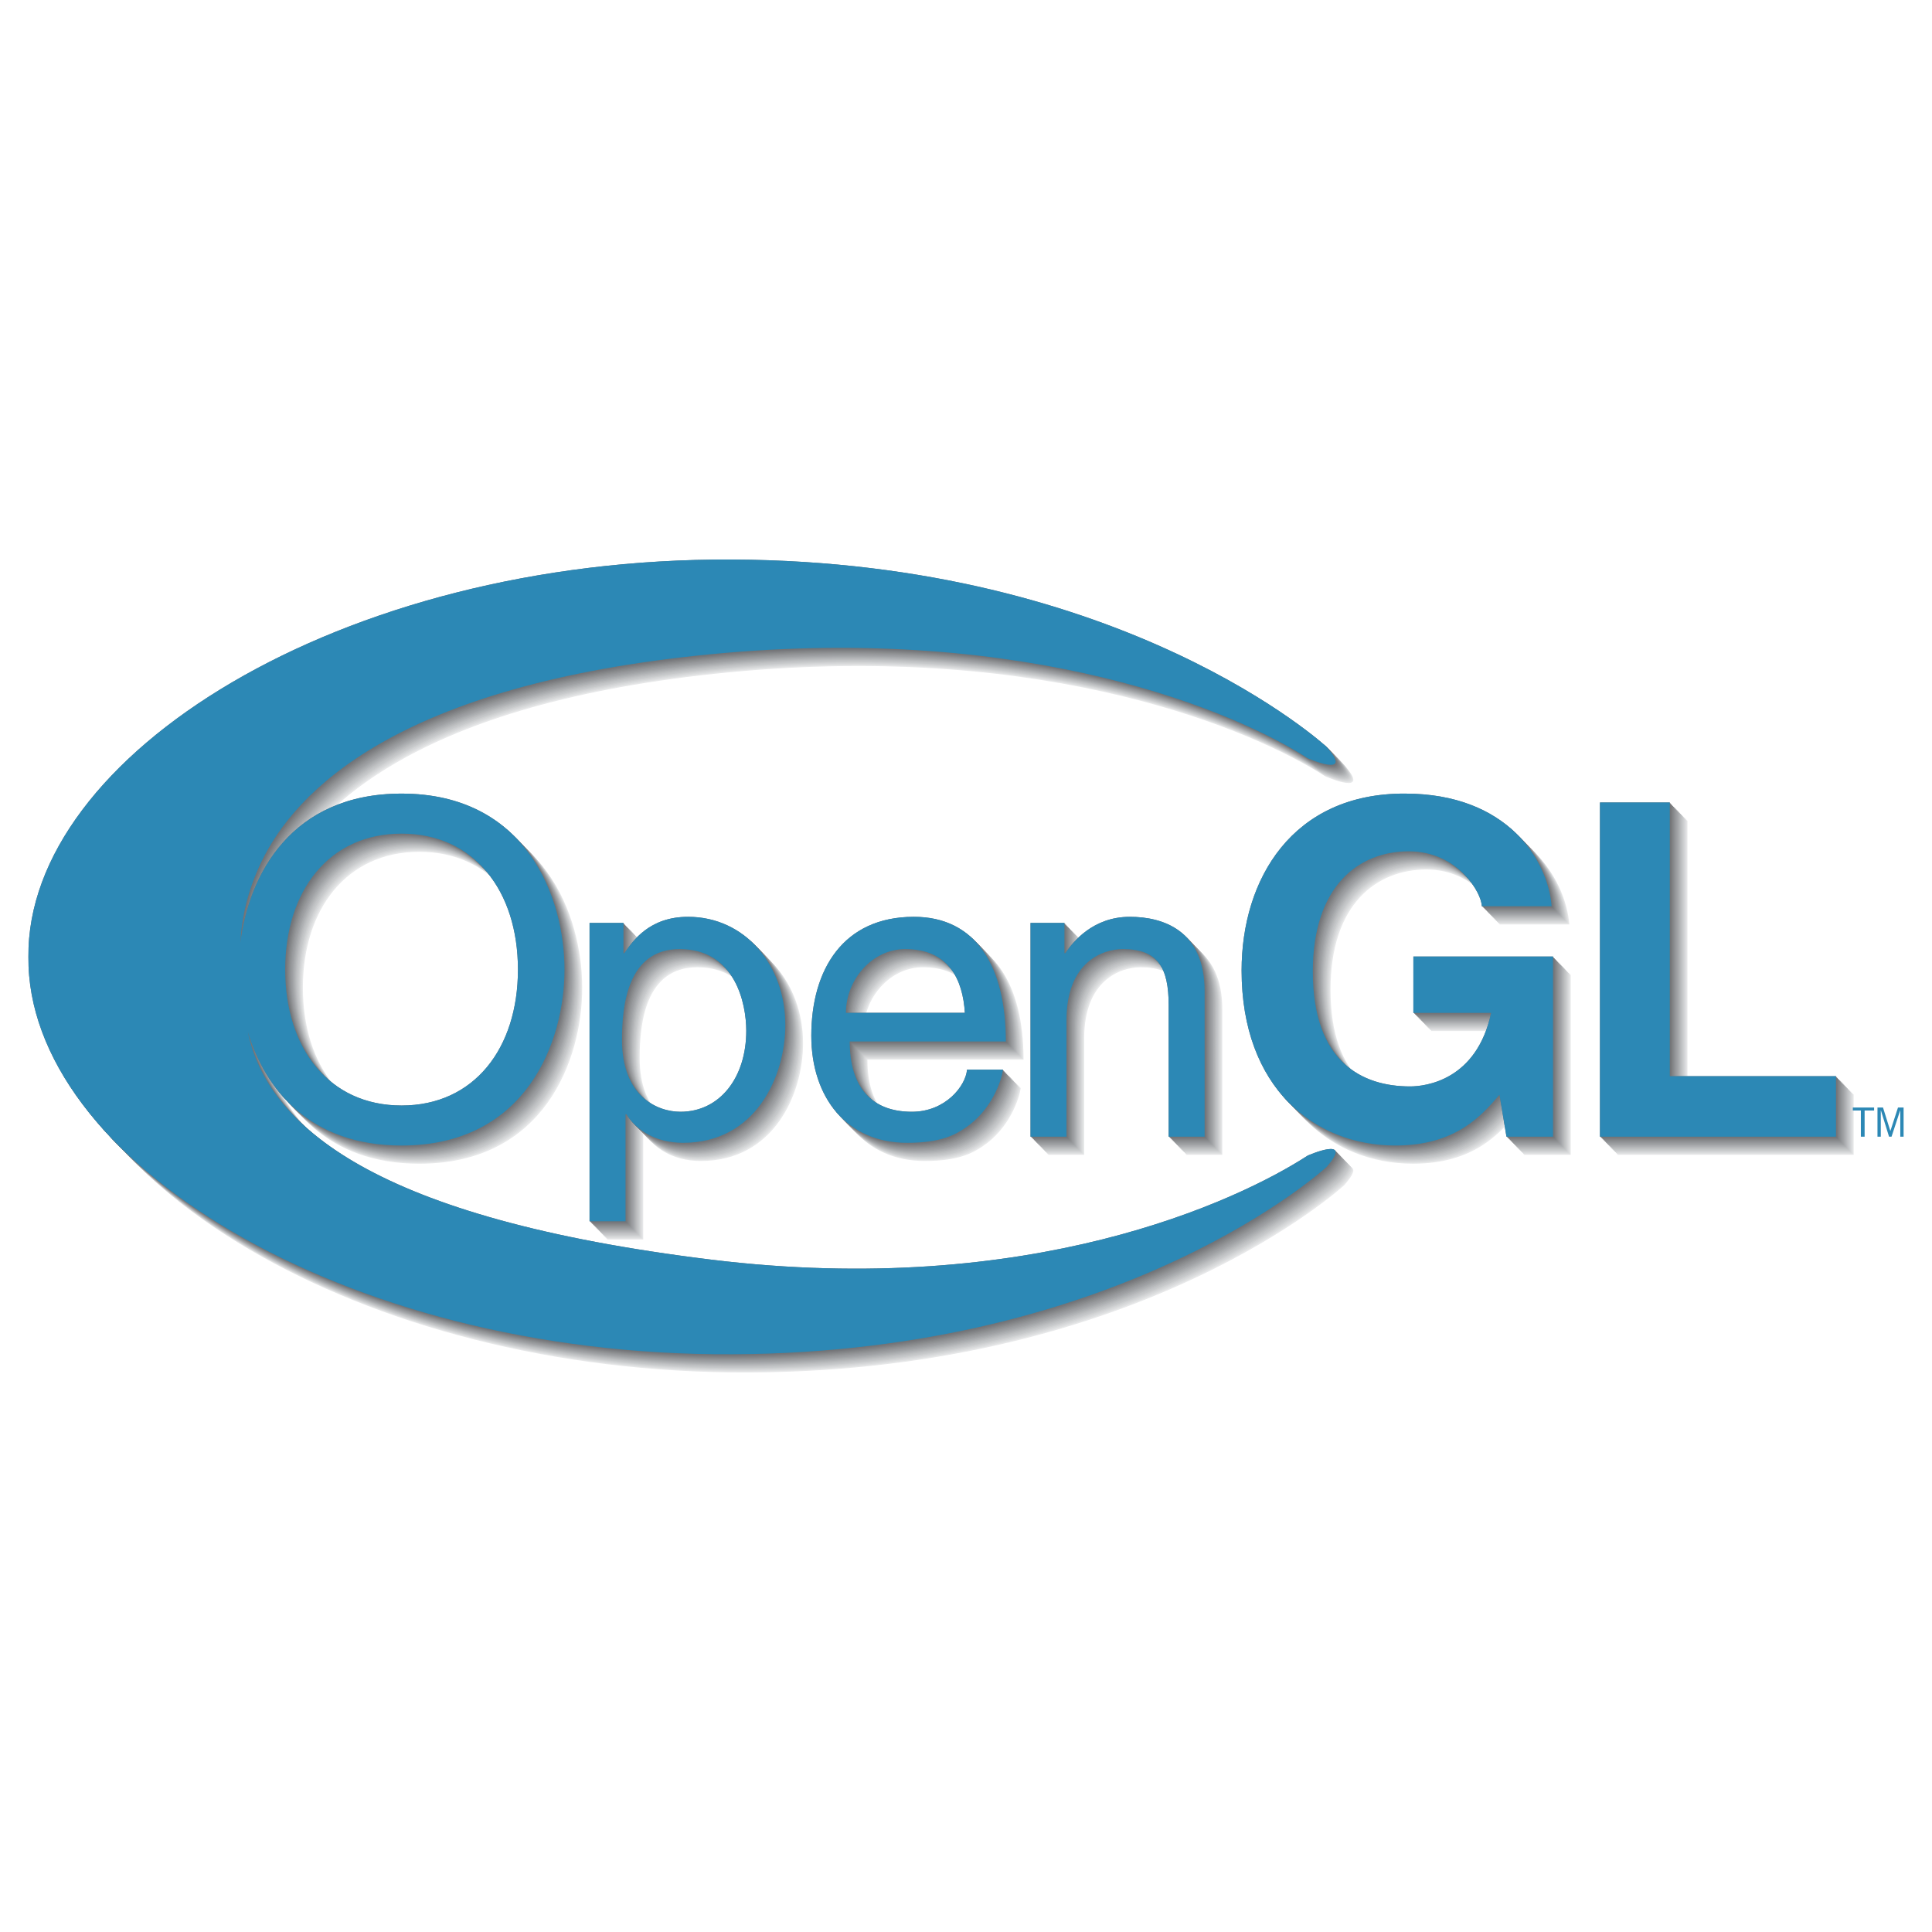
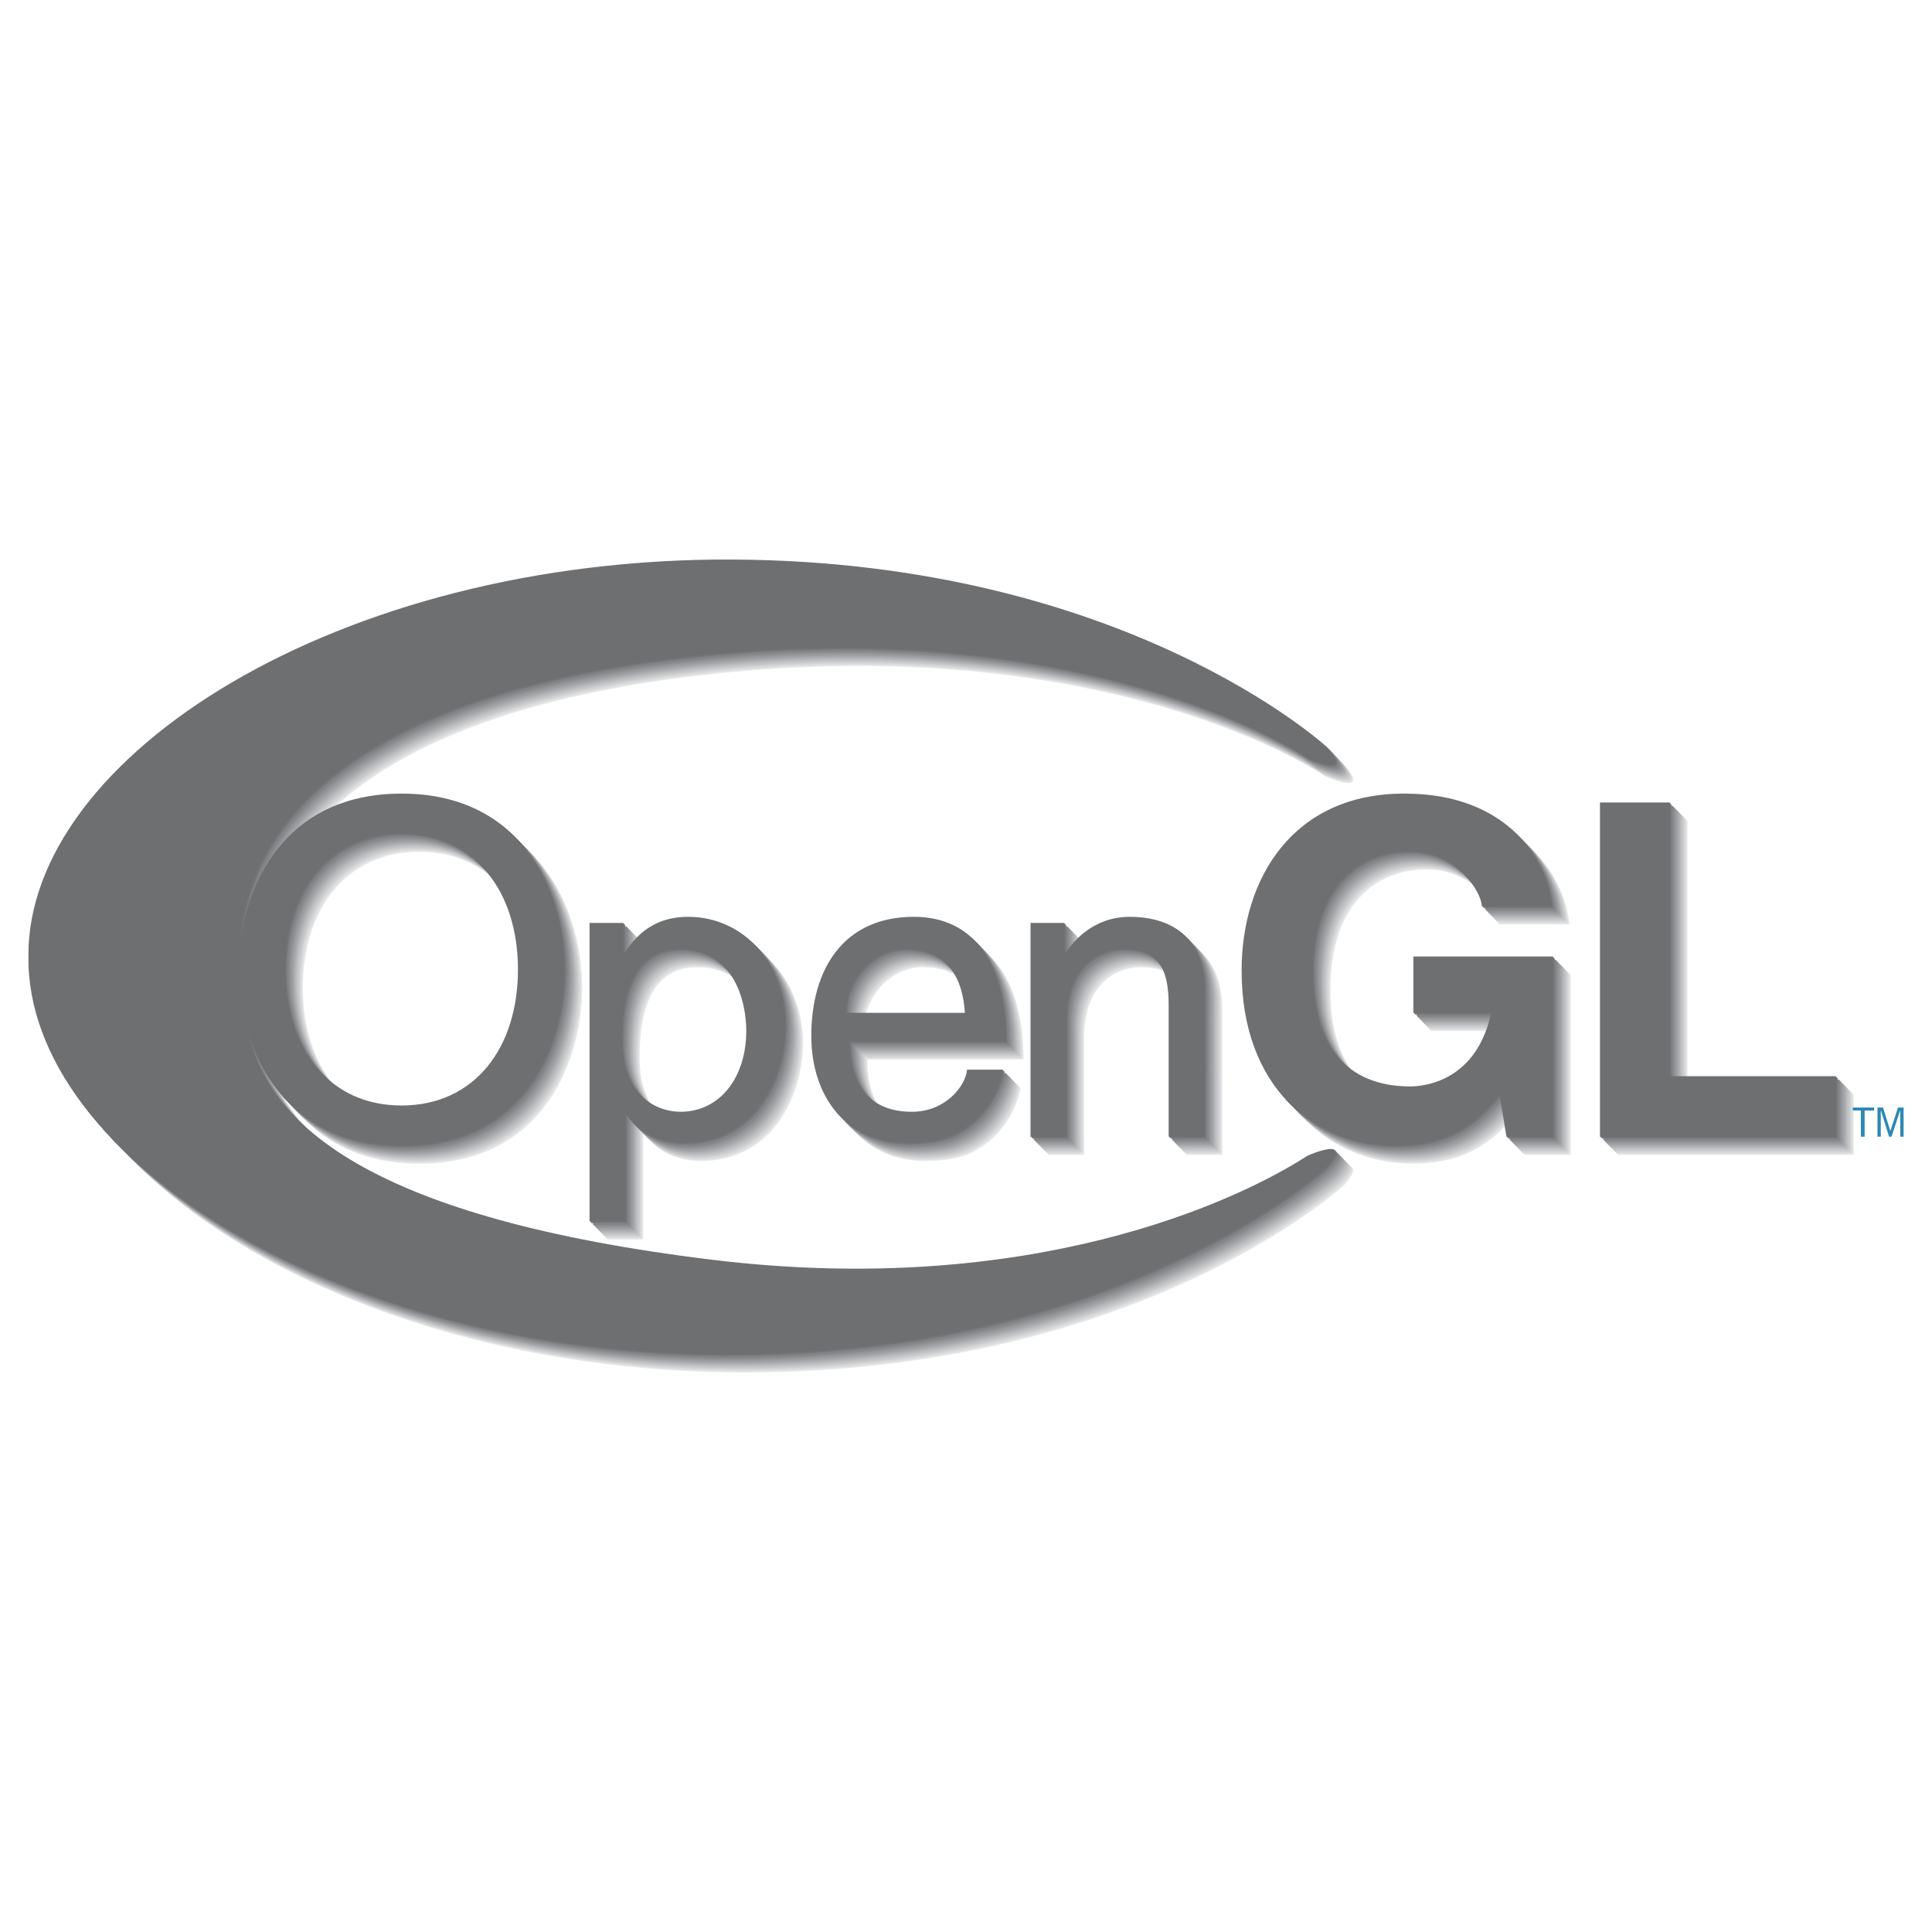
<svg xmlns="http://www.w3.org/2000/svg" version="1.0" id="Layer_1" x="0px" y="0px" width="192.756px" height="192.756px" viewBox="0 0 192.756 192.756" enable-background="new 0 0 192.756 192.756" xml:space="preserve">
  <g>
    <polygon fill-rule="evenodd" clip-rule="evenodd" fill="#FFFFFF" points="0,0 192.756,0 192.756,192.756 0,192.756 0,0  " />
    <path fill-rule="evenodd" clip-rule="evenodd" fill="#E7E8E9" d="M41.829,116.102c-9.113,0-13.595-5.551-15.342-11.35   c1.973,9.414,12.634,18.629,46.268,22.738c31.777,3.885,52.486-5.852,59.472-10.383c0,0,4.72-2.076,1.888,1.133   c0,0-20.013,18.502-59.283,18.691c-39.27,0.188-70.422-19.635-70.233-39.648C4.41,77.271,35.562,57.447,74.832,57.636   c39.27,0.188,59.283,18.691,59.283,18.691c2.832,3.21-1.888,1.133-1.888,1.133c-6.985-4.531-27.605-13.455-59.472-10.384   c-31.341,3.021-41.571,13.669-44.969,20.843c-1.308,2.761-1.899,5.364-2.047,7.987c0.847-6.845,5.102-14.917,16.09-14.917   c12.447,0,16.256,10.357,16.256,17.556C58.084,105.744,54.276,116.102,41.829,116.102L41.829,116.102z M168.359,109.182h16.581   v6.037h-23.548V81.872h6.967V109.182L168.359,109.182z M142.775,97.245h13.934v17.974h-4.645l-0.696-4.18   c-1.766,2.043-4.319,5.062-10.404,5.062c-8.034,0-15.326-5.76-15.326-17.463c0-9.104,5.062-17.696,16.302-17.649   c10.218,0,14.259,6.642,14.631,11.24h-6.968c0-1.3-2.368-5.48-7.291-5.48c-4.97,0-9.567,3.437-9.567,11.984   c0,9.102,4.97,11.471,9.706,11.471c1.533,0,6.643-0.604,8.082-7.338h-7.757V97.245L142.775,97.245z M41.829,84.984   c-7.245,0-11.611,5.713-11.611,13.561c0,7.85,4.366,13.562,11.611,13.562c7.246,0,11.611-5.713,11.611-13.562   C53.44,90.697,49.074,84.984,41.829,84.984L41.829,84.984z M60.584,93.894h3.384v3.017h0.082c0.856-1.223,2.487-3.629,6.361-3.629   c5.667,0,9.707,4.804,9.707,10.798c0,5.098-2.938,11.75-10.197,11.75c-2.854,0-4.73-1.344-5.667-2.854h-0.082v10.684h-3.588V93.894   L60.584,93.894z M69.651,112.732c3.914,0,6.567-3.393,6.567-8.082c0-2.73-1.104-8.147-6.649-8.147c-5.179,0-5.75,5.586-5.75,9.051   C63.82,111.223,67.368,112.732,69.651,112.732L69.651,112.732z M101.833,108.531c-0.123,1.02-1.102,4.037-3.792,5.832   c-0.979,0.652-2.365,1.467-5.791,1.467c-5.994,0-9.542-4.525-9.542-10.682c0-6.605,3.181-11.866,10.234-11.866   c6.157,0,9.175,4.894,9.175,12.437H86.542c0,4.443,2.08,7.014,6.198,7.014c3.384,0,5.382-2.609,5.504-4.201H101.833   L101.833,108.531z M98.029,102.865c-0.203-3.303-1.59-6.362-5.953-6.362c-3.303,0-5.913,3.059-5.913,6.362H98.029L98.029,102.865z    M121.949,115.219h-3.588V102.09c0-3.711-1.061-5.586-4.567-5.586c-2.039,0-5.627,1.305-5.627,7.094v11.621h-3.588V93.894h3.384   v3.017h0.082c0.774-1.142,2.772-3.629,6.442-3.629c3.303,0,7.462,1.346,7.462,7.421V115.219L121.949,115.219z" />
    <path fill-rule="evenodd" clip-rule="evenodd" fill="#2C88B5" d="M186.979,110.496v0.301h-0.946v2.611h-0.374v-2.611h-0.954v-0.301   H186.979L186.979,110.496z M187.867,110.496l0.727,2.326h0.014l0.756-2.326h0.558v2.912h-0.33v-2.611h-0.015l-0.858,2.611h-0.249   l-0.808-2.611h-0.015v2.611h-0.33v-2.912H187.867L187.867,110.496z" />
    <path fill-rule="evenodd" clip-rule="evenodd" fill="#E0E1E2" d="M41.745,116.016c-9.113,0-13.595-5.551-15.342-11.352   c1.973,9.414,12.633,18.631,46.268,22.74c31.777,3.885,52.486-5.854,59.471-10.383c0,0,4.72-2.078,1.888,1.133   c0,0-20.013,18.502-59.282,18.689c-39.271,0.189-70.422-19.635-70.233-39.646C4.326,77.185,35.478,57.36,74.748,57.549   c39.27,0.189,59.282,18.691,59.282,18.691c2.832,3.21-1.888,1.133-1.888,1.133c-6.985-4.531-27.605-13.455-59.471-10.384   C41.331,70.01,31.101,80.658,27.702,87.833c-1.308,2.76-1.899,5.364-2.047,7.986c0.847-6.845,5.102-14.917,16.09-14.917   C54.192,80.903,58,91.26,58,98.459C58,105.658,54.192,116.016,41.745,116.016L41.745,116.016z M168.275,109.096   c5.526-0.002,11.054-0.002,16.581,0c0,2.012,0,4.023,0,6.037c-7.85,0-15.699,0-23.548,0c0-11.115,0-22.231,0-33.347   c2.322,0,4.645,0,6.967,0C168.275,90.889,168.275,99.992,168.275,109.096L168.275,109.096z M142.691,97.158   c4.646,0,9.289,0,13.934,0c0,5.992,0,11.982,0,17.975c-1.548,0-3.096,0-4.645,0c-0.231-1.395-0.464-2.787-0.696-4.18   c-1.765,2.043-4.319,5.062-10.404,5.062c-8.034,0-15.326-5.76-15.326-17.465c0-9.102,5.062-17.694,16.302-17.648   c10.218,0,14.259,6.642,14.631,11.24c-2.322,0-4.646,0-6.967,0c0-1.301-2.369-5.481-7.292-5.481c-4.97,0-9.567,3.438-9.567,11.982   c0,9.104,4.97,11.473,9.707,11.473c1.532,0,6.641-0.604,8.081-7.338c-2.586-0.002-5.171-0.002-7.757,0   C142.691,100.904,142.691,99.031,142.691,97.158L142.691,97.158z M41.745,84.897c-7.246,0-11.611,5.713-11.611,13.562   c0,7.85,4.366,13.562,11.611,13.562c7.245,0,11.611-5.713,11.611-13.562C53.356,90.61,48.99,84.897,41.745,84.897L41.745,84.897z    M60.5,93.808c1.129,0,2.257,0,3.385,0c0,1.005,0,2.011,0,3.017c0.027,0,0.055,0,0.082,0c0.856-1.224,2.487-3.629,6.361-3.629   c5.667,0,9.707,4.804,9.707,10.798c0,5.096-2.938,11.75-10.196,11.75c-2.854,0-4.73-1.346-5.668-2.854c-0.027,0-0.054,0-0.082,0   c0,3.561,0,7.121,0,10.684c-1.196-0.002-2.392-0.002-3.588,0C60.5,113.65,60.5,103.729,60.5,93.808L60.5,93.808z M69.567,112.645   c3.915,0,6.567-3.391,6.567-8.08c0-2.732-1.104-8.147-6.649-8.147c-5.178,0-5.75,5.587-5.75,9.052   C63.736,111.137,67.284,112.645,69.567,112.645L69.567,112.645z M101.748,108.445c-0.122,1.02-1.101,4.037-3.792,5.832   c-0.978,0.652-2.364,1.467-5.789,1.467c-5.994,0-9.542-4.525-9.542-10.684c0-6.605,3.181-11.865,10.235-11.865   c6.157,0,9.174,4.892,9.174,12.437c-5.192-0.002-10.384-0.002-15.576,0c0,4.443,2.08,7.012,6.198,7.012   c3.384,0,5.382-2.609,5.504-4.199C99.356,108.445,100.553,108.445,101.748,108.445L101.748,108.445z M97.945,102.777   c-0.203-3.303-1.589-6.36-5.952-6.36c-3.303,0-5.913,3.058-5.913,6.36C90.036,102.777,93.991,102.777,97.945,102.777   L97.945,102.777z M121.865,115.133c-1.196,0-2.393,0-3.589,0c0-4.377,0-8.754,0-13.129c0-3.711-1.06-5.587-4.566-5.587   c-2.039,0-5.627,1.304-5.627,7.095c0,3.873,0,7.748,0,11.621c-1.196,0-2.393,0-3.588,0c0-7.109,0-14.217,0-21.325   c1.128,0,2.256,0,3.384,0c0,1.005,0,2.011,0,3.017c0.027,0,0.055,0,0.082,0c0.774-1.142,2.772-3.629,6.442-3.629   c3.303,0,7.462,1.346,7.462,7.421C121.865,105.455,121.865,110.295,121.865,115.133L121.865,115.133z" />
    <path fill-rule="evenodd" clip-rule="evenodd" fill="#D9DBDC" d="M41.661,115.93c-9.113,0-13.594-5.551-15.342-11.352   c1.973,9.414,12.634,18.629,46.268,22.74c31.777,3.885,52.486-5.852,59.472-10.383c0,0,4.72-2.078,1.888,1.133   c0,0-20.013,18.502-59.283,18.689c-39.27,0.189-70.422-19.635-70.233-39.646C4.242,77.098,35.394,57.274,74.664,57.463   c39.27,0.188,59.283,18.691,59.283,18.691c2.832,3.209-1.888,1.133-1.888,1.133c-6.985-4.531-27.605-13.455-59.472-10.384   c-31.34,3.021-41.57,13.669-44.969,20.843c-1.308,2.761-1.899,5.364-2.047,7.987c0.847-6.845,5.101-14.917,16.089-14.917   c12.447,0,16.256,10.357,16.256,17.556C57.917,105.572,54.108,115.93,41.661,115.93L41.661,115.93z M168.191,109.01   c5.526-0.002,11.054-0.002,16.58,0c0,2.012,0,4.023,0,6.037c-7.849,0-15.698,0-23.547,0c0-11.117,0-22.231,0-33.347   c2.322,0,4.645,0,6.967,0C168.191,90.803,168.191,99.906,168.191,109.01L168.191,109.01z M142.608,97.072c4.644,0,9.288,0,13.933,0   c0,5.992,0,11.982,0,17.975c-1.548,0-3.096,0-4.645,0c-0.231-1.395-0.464-2.787-0.696-4.18c-1.765,2.043-4.319,5.062-10.404,5.062   c-8.034,0-15.326-5.76-15.326-17.463c0-9.104,5.062-17.696,16.302-17.65c10.218,0,14.259,6.642,14.631,11.24   c-2.322,0-4.645,0-6.967,0c0-1.3-2.369-5.48-7.292-5.48c-4.97,0-9.568,3.437-9.568,11.982c0,9.104,4.97,11.473,9.707,11.473   c1.533,0,6.643-0.604,8.082-7.34c-2.586,0-5.171,0-7.756,0C142.608,100.818,142.608,98.945,142.608,97.072L142.608,97.072z    M41.661,84.812c-7.245,0-11.611,5.713-11.611,13.562c0,7.85,4.366,13.562,11.611,13.562c7.246,0,11.611-5.713,11.611-13.562   C53.272,90.524,48.906,84.812,41.661,84.812L41.661,84.812z M60.417,93.722c1.128,0,2.256,0,3.384,0c0,1.005,0,2.011,0,3.017   c0.027,0,0.054,0,0.082,0c0.856-1.223,2.487-3.628,6.361-3.628c5.667,0,9.707,4.804,9.707,10.798c0,5.096-2.938,11.75-10.197,11.75   c-2.854,0-4.729-1.346-5.667-2.854c-0.027,0-0.054,0-0.082,0c0,3.561,0,7.121,0,10.682c-1.196,0-2.392,0-3.588,0   C60.417,113.564,60.417,103.643,60.417,93.722L60.417,93.722z M69.483,112.559c3.915,0,6.567-3.391,6.567-8.08   c0-2.732-1.103-8.148-6.649-8.148c-5.178,0-5.75,5.587-5.75,9.052C63.652,111.051,67.2,112.559,69.483,112.559L69.483,112.559z    M101.665,108.359c-0.123,1.02-1.102,4.037-3.793,5.832c-0.979,0.65-2.364,1.467-5.79,1.467c-5.994,0-9.542-4.525-9.542-10.684   c0-6.605,3.181-11.865,10.235-11.865c6.157,0,9.174,4.892,9.174,12.437c-5.192,0-10.384,0-15.576,0   c0,4.443,2.079,7.012,6.198,7.012c3.384,0,5.382-2.609,5.504-4.199C99.272,108.359,100.469,108.359,101.665,108.359   L101.665,108.359z M97.861,102.691c-0.204-3.303-1.59-6.361-5.952-6.361c-3.303,0-5.913,3.058-5.913,6.361   C89.952,102.691,93.907,102.691,97.861,102.691L97.861,102.691z M121.781,115.047c-1.196,0-2.393,0-3.588,0   c0-4.377,0-8.754,0-13.129c0-3.711-1.061-5.587-4.567-5.587c-2.039,0-5.627,1.304-5.627,7.095c0,3.873,0,7.748,0,11.621   c-1.196,0-2.393,0-3.588,0c0-7.109,0-14.217,0-21.325c1.128,0,2.256,0,3.384,0c0,1.005,0,2.011,0,3.017c0.027,0,0.055,0,0.082,0   c0.774-1.142,2.772-3.628,6.442-3.628c3.303,0,7.462,1.346,7.462,7.421C121.781,105.369,121.781,110.207,121.781,115.047   L121.781,115.047z" />
    <path fill-rule="evenodd" clip-rule="evenodd" fill="#D4D5D7" d="M41.577,115.844c-9.114,0-13.595-5.551-15.342-11.352   c1.973,9.414,12.634,18.629,46.269,22.74c31.777,3.883,52.485-5.854,59.471-10.385c0,0,4.72-2.076,1.888,1.133   c0,0-20.013,18.502-59.282,18.691c-39.27,0.189-70.422-19.635-70.233-39.647C4.158,77.012,35.31,57.188,74.58,57.377   c39.27,0.188,59.282,18.691,59.282,18.691c2.832,3.21-1.888,1.133-1.888,1.133c-6.986-4.531-27.605-13.455-59.471-10.384   c-31.341,3.021-41.571,13.669-44.969,20.844c-1.308,2.761-1.899,5.364-2.047,7.986c0.847-6.845,5.101-14.917,16.09-14.917   c12.447,0,16.256,10.357,16.256,17.557S54.024,115.844,41.577,115.844L41.577,115.844z M168.107,108.922c5.526,0,11.054,0,16.581,0   c0,2.014,0,4.025,0,6.039c-7.85,0-15.699,0-23.548,0c0-11.117,0-22.232,0-33.348c2.322,0,4.645,0,6.967,0   C168.107,90.716,168.107,99.818,168.107,108.922L168.107,108.922z M142.523,96.986c4.645,0,9.289,0,13.934,0   c0,5.99,0,11.982,0,17.975c-1.548,0-3.096,0-4.645,0c-0.232-1.395-0.464-2.787-0.696-4.18c-1.766,2.043-4.319,5.062-10.404,5.062   c-8.034,0-15.326-5.76-15.326-17.465c0-9.103,5.062-17.695,16.302-17.648c10.218,0,14.259,6.642,14.631,11.24   c-2.322,0-4.645,0-6.968,0c0-1.301-2.368-5.481-7.291-5.481c-4.97,0-9.567,3.438-9.567,11.983c0,9.104,4.969,11.473,9.706,11.473   c1.533,0,6.643-0.605,8.082-7.34c-2.586,0-5.171,0-7.757,0C142.523,100.732,142.523,98.859,142.523,96.986L142.523,96.986z    M41.577,84.725c-7.246,0-11.611,5.713-11.611,13.562c0,7.85,4.366,13.561,11.611,13.561c7.245,0,11.611-5.711,11.611-13.561   C53.188,90.438,48.822,84.725,41.577,84.725L41.577,84.725z M60.332,93.635c1.128,0,2.257,0,3.385,0c0,1.005,0,2.011,0,3.017   c0.027,0,0.054,0,0.081,0c0.857-1.223,2.487-3.629,6.361-3.629c5.667,0,9.707,4.805,9.707,10.799c0,5.096-2.938,11.75-10.196,11.75   c-2.854,0-4.73-1.346-5.668-2.854c-0.027-0.002-0.054-0.002-0.082,0c0,3.561,0,7.121,0,10.682c-1.196,0-2.392,0-3.588,0   C60.333,113.479,60.333,103.557,60.332,93.635L60.332,93.635z M69.399,112.473c3.915,0,6.568-3.391,6.568-8.08   c0-2.732-1.104-8.148-6.649-8.148c-5.178,0-5.75,5.585-5.75,9.052C63.568,110.965,67.116,112.473,69.399,112.473L69.399,112.473z    M101.581,108.273c-0.123,1.02-1.102,4.037-3.793,5.83c-0.979,0.652-2.364,1.469-5.79,1.469c-5.994,0-9.541-4.525-9.541-10.684   c0-6.605,3.18-11.865,10.234-11.865c6.157,0,9.174,4.893,9.174,12.436c-5.192,0-10.384,0-15.576,0c0,4.445,2.08,7.014,6.197,7.014   c3.384,0,5.382-2.609,5.504-4.199C99.188,108.273,100.385,108.273,101.581,108.273L101.581,108.273z M97.777,102.605   c-0.204-3.303-1.589-6.361-5.952-6.361c-3.303,0-5.913,3.058-5.913,6.361C89.868,102.605,93.823,102.605,97.777,102.605   L97.777,102.605z M121.697,114.961c-1.196,0-2.393,0-3.588,0c0-4.377,0-8.754,0-13.131c0-3.711-1.061-5.585-4.567-5.585   c-2.039,0-5.627,1.304-5.627,7.095c0,3.873,0,7.746,0,11.621c-1.196,0-2.393,0-3.589,0c0-7.109,0-14.217,0-21.326   c1.129,0,2.257,0,3.385,0c0,1.005,0,2.011,0,3.017c0.027,0,0.055,0,0.082,0c0.774-1.142,2.772-3.629,6.442-3.629   c3.303,0,7.462,1.346,7.462,7.422C121.697,105.283,121.697,110.121,121.697,114.961L121.697,114.961z" />
    <path fill-rule="evenodd" clip-rule="evenodd" fill="#CDCFD0" d="M41.493,115.756c-9.113,0-13.595-5.551-15.342-11.35   c1.973,9.414,12.634,18.629,46.269,22.74c31.777,3.883,52.485-5.854,59.471-10.385c0,0,4.72-2.076,1.888,1.133   c0,0-20.013,18.502-59.282,18.691c-39.271,0.189-70.422-19.635-70.233-39.648C4.074,76.926,35.226,57.102,74.496,57.291   c39.27,0.189,59.282,18.691,59.282,18.691c2.832,3.209-1.888,1.132-1.888,1.132c-6.986-4.531-27.605-13.455-59.471-10.384   c-31.341,3.021-41.571,13.669-44.97,20.844c-1.308,2.761-1.899,5.364-2.047,7.986c0.847-6.844,5.102-14.916,16.09-14.916   c12.447,0,16.255,10.357,16.255,17.557C57.749,105.398,53.94,115.756,41.493,115.756L41.493,115.756z M168.023,108.836   c5.526,0,11.054,0,16.581,0c0,2.014,0,4.025,0,6.039c-7.85-0.002-15.699-0.002-23.548,0c0-11.117,0-22.232,0-33.348   c2.322,0,4.645,0,6.967,0C168.023,90.63,168.023,99.732,168.023,108.836L168.023,108.836z M142.439,96.9c4.645,0,9.289,0,13.934,0   c0,5.991,0,11.983,0,17.975c-1.548-0.002-3.096-0.002-4.645,0c-0.232-1.395-0.464-2.787-0.696-4.182   c-1.765,2.045-4.319,5.062-10.404,5.062c-8.034,0-15.326-5.758-15.326-17.463c0-9.103,5.062-17.695,16.302-17.648   c10.218,0,14.259,6.642,14.631,11.24c-2.322,0-4.646,0-6.967,0c0-1.301-2.369-5.48-7.292-5.48c-4.97,0-9.567,3.437-9.567,11.983   c0,9.104,4.97,11.471,9.706,11.471c1.533,0,6.642-0.604,8.082-7.338c-2.586,0-5.171,0-7.757,0   C142.439,100.646,142.439,98.773,142.439,96.9L142.439,96.9z M41.493,84.639c-7.246,0-11.611,5.713-11.611,13.562   c0,7.848,4.366,13.561,11.611,13.561c7.245,0,11.611-5.713,11.611-13.561C53.104,90.352,48.738,84.639,41.493,84.639L41.493,84.639   z M60.248,93.549c1.128,0,2.256,0,3.385,0c0,1.005,0,2.011,0,3.017c0.027,0,0.054,0,0.081,0c0.856-1.223,2.487-3.629,6.361-3.629   c5.667,0,9.707,4.803,9.707,10.797c0,5.098-2.938,11.752-10.196,11.752c-2.854,0-4.73-1.346-5.668-2.855c-0.027,0-0.054,0-0.082,0   c0,3.561,0,7.123,0,10.684c-1.196,0-2.392,0-3.588,0C60.249,113.393,60.249,103.471,60.248,93.549L60.248,93.549z M69.315,112.387   c3.915,0,6.567-3.391,6.567-8.08c0-2.732-1.104-8.148-6.649-8.148c-5.179,0-5.75,5.586-5.75,9.053   C63.484,110.879,67.032,112.387,69.315,112.387L69.315,112.387z M101.496,108.188c-0.122,1.02-1.101,4.037-3.792,5.83   c-0.979,0.652-2.364,1.469-5.789,1.469c-5.994,0-9.542-4.527-9.542-10.684c0-6.605,3.181-11.866,10.235-11.866   c6.157,0,9.174,4.893,9.174,12.436c-5.192,0-10.384,0-15.576,0c0,4.445,2.08,7.014,6.198,7.014c3.384,0,5.382-2.609,5.504-4.199   C99.104,108.188,100.301,108.188,101.496,108.188L101.496,108.188z M97.693,102.52c-0.203-3.303-1.589-6.361-5.952-6.361   c-3.303,0-5.913,3.059-5.913,6.361C89.784,102.52,93.739,102.52,97.693,102.52L97.693,102.52z M121.613,114.875   c-1.196-0.002-2.393-0.002-3.589,0c0-4.377,0-8.754,0-13.131c0-3.711-1.06-5.586-4.566-5.586c-2.039,0-5.627,1.305-5.627,7.096   c0,3.873,0,7.746,0,11.621c-1.196-0.002-2.393-0.002-3.588,0c0-7.109,0-14.219,0-21.326c1.128,0,2.256,0,3.384,0   c0,1.005,0,2.011,0,3.017c0.027,0,0.055,0,0.082,0c0.774-1.141,2.772-3.629,6.442-3.629c3.303,0,7.462,1.346,7.462,7.42   C121.613,105.197,121.613,110.035,121.613,114.875L121.613,114.875z" />
    <path fill-rule="evenodd" clip-rule="evenodd" fill="#C6C8CA" d="M41.409,115.67c-9.113,0-13.595-5.551-15.342-11.35   c1.973,9.414,12.634,18.629,46.268,22.74c31.777,3.883,52.486-5.854,59.472-10.385c0,0,4.72-2.076,1.888,1.133   c0,0-20.013,18.502-59.283,18.691S3.99,116.865,4.179,96.852C3.99,76.839,35.142,57.016,74.412,57.204   c39.27,0.189,59.283,18.691,59.283,18.691c2.832,3.21-1.888,1.133-1.888,1.133c-6.985-4.531-27.605-13.455-59.472-10.384   c-31.34,3.021-41.57,13.669-44.969,20.843c-1.308,2.761-1.899,5.364-2.047,7.987c0.847-6.845,5.101-14.917,16.089-14.917   c12.447,0,16.256,10.357,16.256,17.555C57.665,105.312,53.856,115.67,41.409,115.67L41.409,115.67z M167.939,108.75   c5.526,0,11.054,0,16.58,0c0,2.012,0,4.025,0,6.037c-7.849,0-15.698,0-23.547,0c0-11.115,0-22.23,0-33.347c2.322,0,4.645,0,6.967,0   C167.939,90.543,167.939,99.646,167.939,108.75L167.939,108.75z M142.355,96.813c4.645,0,9.289,0,13.934,0   c0,5.991,0,11.983,0,17.974c-1.548,0-3.096,0-4.645,0c-0.231-1.393-0.464-2.785-0.696-4.18c-1.765,2.043-4.319,5.062-10.404,5.062   c-8.034,0-15.326-5.76-15.326-17.463c0-9.103,5.062-17.695,16.302-17.649c10.218,0,14.259,6.642,14.631,11.24   c-2.322,0-4.645,0-6.967,0c0-1.301-2.369-5.481-7.292-5.481c-4.97,0-9.568,3.438-9.568,11.982c0,9.104,4.97,11.473,9.707,11.473   c1.533,0,6.643-0.604,8.082-7.338c-2.586,0-5.171,0-7.757,0C142.355,100.561,142.355,98.686,142.355,96.813L142.355,96.813z    M41.409,84.552c-7.245,0-11.611,5.713-11.611,13.561c0,7.85,4.366,13.562,11.611,13.562c7.246,0,11.611-5.713,11.611-13.562   C53.02,90.265,48.654,84.552,41.409,84.552L41.409,84.552z M60.164,93.462c1.129,0,2.257,0,3.384,0c0,1.006,0,2.012,0,3.017   c0.028,0,0.055,0,0.082,0c0.856-1.223,2.487-3.629,6.361-3.629c5.667,0,9.707,4.804,9.707,10.798   c0,5.098-2.938,11.752-10.197,11.752c-2.854,0-4.73-1.346-5.667-2.855c-0.027,0-0.054,0-0.082,0c0,3.561,0,7.123,0,10.684   c-1.196,0-2.392,0-3.588,0C60.165,113.307,60.165,103.385,60.164,93.462L60.164,93.462z M69.231,112.301   c3.915,0,6.567-3.393,6.567-8.082c0-2.73-1.104-8.147-6.649-8.147c-5.178,0-5.75,5.586-5.75,9.053   C63.4,110.793,66.948,112.301,69.231,112.301L69.231,112.301z M101.413,108.1c-0.123,1.02-1.102,4.037-3.792,5.832   c-0.979,0.652-2.365,1.469-5.79,1.469c-5.994,0-9.542-4.527-9.542-10.684c0-6.605,3.181-11.866,10.235-11.866   c6.157,0,9.174,4.894,9.174,12.437c-5.192,0-10.384,0-15.576,0c0,4.445,2.08,7.014,6.198,7.014c3.384,0,5.381-2.609,5.504-4.201   C99.021,108.1,100.217,108.1,101.413,108.1L101.413,108.1z M97.61,102.434c-0.204-3.303-1.59-6.362-5.953-6.362   c-3.303,0-5.913,3.059-5.913,6.362C89.7,102.434,93.655,102.434,97.61,102.434L97.61,102.434z M121.529,114.787   c-1.196,0-2.393,0-3.589,0c0-4.377,0-8.752,0-13.129c0-3.711-1.06-5.586-4.566-5.586c-2.039,0-5.627,1.305-5.627,7.094   c0,3.875,0,7.748,0,11.621c-1.196,0-2.393,0-3.588,0c0-7.107,0-14.217,0-21.325c1.128,0,2.256,0,3.384,0c0,1.006,0,2.012,0,3.017   c0.027,0,0.055,0,0.081,0c0.775-1.141,2.773-3.629,6.443-3.629c3.303,0,7.462,1.346,7.462,7.421   C121.529,105.109,121.529,109.949,121.529,114.787L121.529,114.787z" />
    <path fill-rule="evenodd" clip-rule="evenodd" fill="#C2C4C6" d="M41.325,115.584c-9.113,0-13.594-5.551-15.342-11.35   c1.973,9.414,12.634,18.629,46.268,22.738c31.777,3.885,52.485-5.852,59.472-10.383c0,0,4.72-2.076,1.888,1.133   c0,0-20.013,18.502-59.282,18.691c-39.271,0.188-70.422-19.635-70.233-39.648C3.906,76.753,35.058,56.93,74.328,57.118   c39.27,0.189,59.282,18.691,59.282,18.691c2.832,3.209-1.888,1.132-1.888,1.132c-6.986-4.531-27.605-13.455-59.472-10.384   c-31.34,3.021-41.571,13.669-44.969,20.844c-1.308,2.761-1.899,5.364-2.047,7.987c0.847-6.845,5.101-14.917,16.089-14.917   c12.447,0,16.256,10.357,16.256,17.555C57.581,105.227,53.772,115.584,41.325,115.584L41.325,115.584z M167.855,108.664   c5.526,0,11.054,0,16.58,0c0,2.012,0,4.025,0,6.037c-7.849,0-15.698,0-23.547,0c0-11.115,0-22.231,0-33.347   c2.322,0,4.645,0,6.967,0C167.855,90.458,167.855,99.561,167.855,108.664L167.855,108.664z M142.271,96.728   c4.645,0,9.289,0,13.934,0c0,5.991,0,11.983,0,17.974c-1.548,0-3.096,0-4.645,0c-0.232-1.393-0.464-2.787-0.696-4.18   c-1.766,2.043-4.319,5.062-10.404,5.062c-8.034,0-15.326-5.76-15.326-17.463c0-9.104,5.062-17.695,16.302-17.649   c10.218,0,14.259,6.641,14.631,11.24c-2.322,0-4.645,0-6.968,0c0-1.301-2.368-5.48-7.291-5.48c-4.97,0-9.568,3.437-9.568,11.981   c0,9.104,4.97,11.473,9.707,11.473c1.533,0,6.643-0.604,8.082-7.338c-2.586,0-5.171,0-7.757,0   C142.271,100.475,142.271,98.6,142.271,96.728L142.271,96.728z M41.325,84.466c-7.245,0-11.611,5.713-11.611,13.561   c0,7.85,4.366,13.562,11.611,13.562c7.246,0,11.611-5.713,11.611-13.562C52.936,90.179,48.57,84.466,41.325,84.466L41.325,84.466z    M60.08,93.376c1.128,0,2.257,0,3.385,0c0,1.005,0,2.011,0,3.017c0.027,0,0.054,0,0.081,0c0.857-1.223,2.487-3.629,6.361-3.629   c5.667,0,9.707,4.804,9.707,10.798c0,5.098-2.938,11.75-10.196,11.75c-2.854,0-4.73-1.344-5.668-2.854c-0.027,0-0.054,0-0.082,0   c0,3.561,0,7.123,0,10.684c-1.196,0-2.392,0-3.588,0C60.081,113.221,60.081,103.297,60.08,93.376L60.08,93.376z M69.147,112.215   c3.915,0,6.568-3.393,6.568-8.082c0-2.73-1.104-8.147-6.649-8.147c-5.178,0-5.75,5.586-5.75,9.051   C63.316,110.705,66.864,112.215,69.147,112.215L69.147,112.215z M101.329,108.016c-0.123,1.018-1.102,4.035-3.792,5.83   c-0.979,0.652-2.365,1.467-5.79,1.467c-5.994,0-9.541-4.525-9.541-10.682c0-6.605,3.18-11.866,10.234-11.866   c6.157,0,9.174,4.894,9.174,12.437c-5.192,0-10.384,0-15.576,0c0,4.443,2.08,7.014,6.198,7.014c3.384,0,5.382-2.609,5.504-4.199   C98.937,108.014,100.133,108.014,101.329,108.016L101.329,108.016z M97.526,102.348c-0.204-3.303-1.59-6.362-5.953-6.362   c-3.303,0-5.913,3.059-5.913,6.362C89.616,102.346,93.571,102.346,97.526,102.348L97.526,102.348z M121.445,114.701   c-1.196,0-2.393,0-3.588,0c0-4.377,0-8.752,0-13.129c0-3.711-1.061-5.586-4.567-5.586c-2.039,0-5.627,1.305-5.627,7.094   c0,3.875,0,7.748,0,11.621c-1.196,0-2.393,0-3.589,0c0-7.107,0-14.217,0-21.325c1.129,0,2.257,0,3.385,0c0,1.005,0,2.011,0,3.017   c0.027,0,0.055,0,0.082,0c0.774-1.141,2.772-3.629,6.442-3.629c3.303,0,7.462,1.346,7.462,7.421   C121.445,105.023,121.445,109.863,121.445,114.701L121.445,114.701z" />
    <path fill-rule="evenodd" clip-rule="evenodd" fill="#BCBEC0" d="M41.241,115.498c-9.114,0-13.595-5.551-15.342-11.35   c1.973,9.412,12.634,18.627,46.269,22.738c31.777,3.885,52.485-5.852,59.47-10.383c0,0,4.721-2.078,1.889,1.133   c0,0-20.013,18.502-59.282,18.689c-39.271,0.189-70.422-19.635-70.233-39.647C3.822,76.667,34.974,56.843,74.244,57.032   c39.27,0.189,59.282,18.691,59.282,18.691c2.832,3.209-1.889,1.133-1.889,1.133c-6.985-4.531-27.604-13.455-59.47-10.384   c-31.341,3.021-41.571,13.668-44.97,20.843c-1.308,2.761-1.899,5.364-2.047,7.987c0.847-6.845,5.102-14.917,16.09-14.917   c12.447,0,16.255,10.357,16.255,17.556C57.497,105.141,53.688,115.498,41.241,115.498L41.241,115.498z M167.771,108.578   c5.526,0,11.054,0,16.581,0c0,2.012,0,4.023,0,6.037c-7.85,0-15.699,0-23.548,0c0-11.115,0-22.231,0-33.347   c2.322,0,4.644,0,6.967,0C167.771,90.371,167.771,99.475,167.771,108.578L167.771,108.578z M142.188,96.641   c4.645,0,9.289,0,13.934,0c0,5.992,0,11.982,0,17.974c-1.548,0-3.096,0-4.645,0c-0.232-1.393-0.464-2.787-0.696-4.18   c-1.765,2.043-4.319,5.062-10.404,5.062c-8.034,0-15.326-5.76-15.326-17.463c0-9.104,5.062-17.696,16.302-17.649   c10.218,0,14.259,6.642,14.631,11.24c-2.322,0-4.646,0-6.967,0c0-1.301-2.369-5.48-7.292-5.48c-4.97,0-9.567,3.437-9.567,11.982   c0,9.104,4.969,11.473,9.706,11.473c1.533,0,6.642-0.604,8.082-7.338c-2.586,0-5.171,0-7.757,0   C142.188,100.387,142.188,98.514,142.188,96.641L142.188,96.641z M41.241,84.38c-7.246,0-11.611,5.713-11.611,13.562   c0,7.85,4.366,13.562,11.611,13.562c7.245,0,11.611-5.713,11.611-13.562C52.853,90.093,48.486,84.38,41.241,84.38L41.241,84.38z    M59.996,93.29c1.128,0,2.256,0,3.385,0c0,1.006,0,2.012,0,3.017c0.027,0,0.054,0,0.081,0c0.856-1.223,2.487-3.629,6.361-3.629   c5.667,0,9.707,4.804,9.707,10.798c0,5.098-2.938,11.75-10.196,11.75c-2.854,0-4.73-1.346-5.668-2.854c-0.027,0-0.054,0-0.082,0   c0,3.561,0,7.121,0,10.684c-1.196-0.002-2.392-0.002-3.588,0C59.997,113.133,59.997,103.211,59.996,93.29L59.996,93.29z    M69.063,112.129c3.915,0,6.567-3.393,6.567-8.082c0-2.732-1.104-8.147-6.649-8.147c-5.179,0-5.75,5.586-5.75,9.051   C63.232,110.619,66.78,112.129,69.063,112.129L69.063,112.129z M101.244,107.928c-0.122,1.02-1.101,4.037-3.792,5.832   c-0.979,0.652-2.364,1.467-5.789,1.467c-5.994,0-9.542-4.525-9.542-10.684c0-6.605,3.181-11.865,10.235-11.865   c6.157,0,9.174,4.892,9.174,12.437c-5.191,0-10.384,0-15.576,0c0,4.443,2.08,7.014,6.198,7.014c3.384,0,5.382-2.609,5.504-4.201   C98.853,107.928,100.049,107.928,101.244,107.928L101.244,107.928z M97.441,102.26c-0.203-3.303-1.589-6.36-5.952-6.36   c-3.303,0-5.913,3.057-5.913,6.36C89.532,102.26,93.487,102.26,97.441,102.26L97.441,102.26z M121.361,114.615   c-1.196,0-2.393,0-3.589,0c0-4.377,0-8.754,0-13.129c0-3.711-1.06-5.586-4.566-5.586c-2.039,0-5.627,1.304-5.627,7.094   c0,3.873,0,7.748,0,11.621c-1.196,0-2.393,0-3.589,0c0-7.109,0-14.217,0-21.325c1.129,0,2.257,0,3.385,0c0,1.006,0,2.012,0,3.017   c0.027,0,0.055,0,0.082,0c0.774-1.142,2.772-3.629,6.442-3.629c3.303,0,7.462,1.346,7.462,7.421   C121.361,104.938,121.361,109.777,121.361,114.615L121.361,114.615z" />
    <path fill-rule="evenodd" clip-rule="evenodd" fill="#B6B8BA" d="M41.157,115.412c-9.113,0-13.595-5.551-15.342-11.352   c1.973,9.414,12.634,18.629,46.268,22.74c31.777,3.885,52.485-5.852,59.472-10.383c0,0,4.72-2.078,1.888,1.131   c0,0-20.013,18.504-59.283,18.691C34.89,136.43,3.738,116.605,3.927,96.593C3.738,76.581,34.89,56.757,74.16,56.946   c39.27,0.188,59.283,18.691,59.283,18.691c2.832,3.209-1.888,1.133-1.888,1.133c-6.986-4.531-27.605-13.455-59.472-10.384   c-31.34,3.021-41.57,13.669-44.969,20.843c-1.308,2.761-1.899,5.364-2.047,7.987c0.847-6.845,5.101-14.917,16.089-14.917   c12.447,0,16.256,10.357,16.256,17.556C57.413,105.055,53.604,115.412,41.157,115.412L41.157,115.412z M167.688,108.492   c5.526-0.002,11.054-0.002,16.58,0c0,2.012,0,4.023,0,6.037c-7.849,0-15.698,0-23.547,0c0-11.117,0-22.231,0-33.347   c2.322,0,4.645,0,6.967,0C167.688,90.285,167.688,99.387,167.688,108.492L167.688,108.492z M142.104,96.555   c4.645,0,9.289,0,13.934,0c0,5.992,0,11.982,0,17.975c-1.548,0-3.096,0-4.645,0c-0.231-1.395-0.465-2.787-0.696-4.18   c-1.765,2.043-4.319,5.062-10.404,5.062c-8.035,0-15.326-5.76-15.326-17.463c0-9.104,5.062-17.696,16.302-17.65   c10.218,0,14.259,6.642,14.631,11.24c-2.322,0-4.646,0-6.967,0c0-1.3-2.369-5.48-7.292-5.48c-4.97,0-9.568,3.437-9.568,11.982   c0,9.104,4.97,11.473,9.707,11.473c1.533,0,6.642-0.604,8.081-7.34c-2.585,0-5.17,0-7.756,0   C142.104,100.301,142.104,98.428,142.104,96.555L142.104,96.555z M41.157,84.294c-7.245,0-11.611,5.712-11.611,13.562   c0,7.85,4.366,13.562,11.611,13.562c7.246,0,11.611-5.713,11.611-13.562C52.768,90.006,48.402,84.294,41.157,84.294L41.157,84.294z    M59.912,93.204c1.128,0,2.256,0,3.384,0c0,1.005,0,2.011,0,3.017c0.028,0,0.055,0,0.082,0c0.856-1.223,2.487-3.628,6.361-3.628   c5.667,0,9.707,4.804,9.707,10.798c0,5.096-2.938,11.75-10.197,11.75c-2.854,0-4.73-1.346-5.667-2.854c-0.027,0-0.054,0-0.082,0   c0,3.561,0,7.121,0,10.682c-1.196,0-2.392,0-3.588,0C59.913,113.047,59.913,103.125,59.912,93.204L59.912,93.204z M68.979,112.041   c3.915,0,6.567-3.391,6.567-8.08c0-2.732-1.104-8.148-6.649-8.148c-5.178,0-5.75,5.587-5.75,9.052   C63.148,110.533,66.696,112.041,68.979,112.041L68.979,112.041z M101.16,107.842c-0.122,1.02-1.101,4.037-3.792,5.832   c-0.979,0.65-2.365,1.467-5.79,1.467c-5.994,0-9.542-4.525-9.542-10.684c0-6.605,3.181-11.865,10.235-11.865   c6.157,0,9.174,4.892,9.174,12.435c-5.191,0-10.384,0-15.576,0c0,4.445,2.08,7.014,6.198,7.014c3.384,0,5.381-2.609,5.504-4.199   C98.769,107.842,99.965,107.842,101.16,107.842L101.16,107.842z M97.358,102.174c-0.204-3.303-1.59-6.361-5.953-6.361   c-3.303,0-5.913,3.058-5.913,6.361C89.448,102.174,93.403,102.174,97.358,102.174L97.358,102.174z M121.277,114.529   c-1.196,0-2.393,0-3.589,0c0-4.377,0-8.754,0-13.129c0-3.711-1.06-5.587-4.566-5.587c-2.039,0-5.627,1.305-5.627,7.095   c0,3.873,0,7.748,0,11.621c-1.196,0-2.393,0-3.588,0c0-7.109,0-14.217,0-21.325c1.128,0,2.256,0,3.384,0c0,1.005,0,2.011,0,3.017   c0.027,0,0.055,0,0.081,0c0.775-1.141,2.773-3.628,6.443-3.628c3.303,0,7.462,1.346,7.462,7.421   C121.277,104.852,121.277,109.689,121.277,114.529L121.277,114.529z" />
    <path fill-rule="evenodd" clip-rule="evenodd" fill="#AFB1B4" d="M41.073,115.326c-9.113,0-13.594-5.551-15.342-11.352   c1.973,9.414,12.634,18.629,46.268,22.74c31.777,3.883,52.485-5.854,59.472-10.385c0,0,4.72-2.076,1.888,1.135   c0,0-20.013,18.502-59.283,18.689c-39.27,0.189-70.422-19.635-70.233-39.647C3.654,76.495,34.806,56.671,74.076,56.859   c39.27,0.189,59.283,18.691,59.283,18.691c2.832,3.209-1.888,1.132-1.888,1.132c-6.986-4.531-27.605-13.455-59.472-10.383   C40.659,69.32,30.428,79.968,27.03,87.143c-1.308,2.761-1.899,5.364-2.047,7.987c0.847-6.845,5.101-14.917,16.089-14.917   c12.447,0,16.256,10.357,16.256,17.556C57.329,104.969,53.52,115.326,41.073,115.326L41.073,115.326z M167.604,108.404   c5.526,0,11.054,0,16.58,0c0,2.014,0,4.025,0,6.039c-7.849,0-15.698,0-23.547,0c0-11.117,0-22.231,0-33.348   c2.321,0,4.645,0,6.967,0C167.604,90.199,167.604,99.303,167.604,108.404L167.604,108.404z M142.02,96.469   c4.645,0,9.289,0,13.934,0c0,5.99,0,11.982,0,17.975c-1.548,0-3.096,0-4.645,0c-0.232-1.395-0.464-2.787-0.696-4.18   c-1.766,2.043-4.319,5.062-10.404,5.062c-8.034,0-15.326-5.76-15.326-17.465c0-9.102,5.062-17.694,16.302-17.648   c10.218,0,14.259,6.642,14.631,11.24c-2.322,0-4.645,0-6.968,0c0-1.301-2.368-5.48-7.291-5.48c-4.97,0-9.568,3.437-9.568,11.982   c0,9.104,4.97,11.473,9.707,11.473c1.533,0,6.643-0.605,8.082-7.34c-2.586,0-5.172,0-7.757,0   C142.02,100.215,142.02,98.342,142.02,96.469L142.02,96.469z M41.073,84.208c-7.245,0-11.611,5.713-11.611,13.562   c0,7.85,4.366,13.562,11.611,13.562c7.246,0,11.611-5.713,11.611-13.562C52.684,89.92,48.318,84.208,41.073,84.208L41.073,84.208z    M59.828,93.118c1.128,0,2.257,0,3.385,0c0,1.006,0,2.012,0,3.017c0.027,0,0.054,0,0.081,0c0.856-1.223,2.487-3.629,6.361-3.629   c5.668,0,9.708,4.805,9.708,10.799c0,5.096-2.938,11.75-10.197,11.75c-2.854,0-4.729-1.346-5.667-2.854c-0.027,0-0.054,0-0.082,0   c0,3.561,0,7.121,0,10.682c-1.196,0-2.392,0-3.588,0C59.829,112.961,59.829,103.039,59.828,93.118L59.828,93.118z M68.896,111.955   c3.915,0,6.568-3.391,6.568-8.08c0-2.732-1.104-8.148-6.65-8.148c-5.178,0-5.749,5.585-5.749,9.052   C63.064,110.447,66.612,111.955,68.896,111.955L68.896,111.955z M101.077,107.756c-0.123,1.02-1.102,4.037-3.792,5.832   c-0.979,0.65-2.365,1.467-5.79,1.467c-5.994,0-9.542-4.525-9.542-10.684c0-6.605,3.181-11.865,10.235-11.865   c6.157,0,9.174,4.893,9.174,12.438c-5.192-0.002-10.384-0.002-15.576,0c0,4.443,2.08,7.012,6.198,7.012   c3.384,0,5.382-2.609,5.504-4.199C98.685,107.756,99.881,107.756,101.077,107.756L101.077,107.756z M97.274,102.088   c-0.204-3.303-1.59-6.361-5.953-6.361c-3.302,0-5.912,3.058-5.912,6.361C89.364,102.088,93.319,102.088,97.274,102.088   L97.274,102.088z M121.193,114.443c-1.196,0-2.393,0-3.589,0c0-4.377,0-8.754,0-13.131c0-3.709-1.06-5.585-4.566-5.585   c-2.039,0-5.627,1.304-5.627,7.095c0,3.873,0,7.746,0,11.621c-1.196,0-2.393,0-3.589,0c0-7.109,0-14.217,0-21.326   c1.129,0,2.257,0,3.385,0c0,1.006,0,2.012,0,3.017c0.027,0,0.055,0,0.082,0c0.774-1.141,2.772-3.629,6.442-3.629   c3.303,0,7.462,1.346,7.462,7.422C121.193,104.766,121.193,109.604,121.193,114.443L121.193,114.443z" />
    <path fill-rule="evenodd" clip-rule="evenodd" fill="#A9ACAE" d="M40.989,115.24c-9.114,0-13.595-5.551-15.342-11.352   c1.973,9.414,12.634,18.629,46.268,22.74c31.777,3.883,52.485-5.854,59.471-10.385c0,0,4.721-2.076,1.889,1.133   c0,0-20.013,18.502-59.283,18.691S3.57,116.434,3.759,96.421C3.57,76.408,34.722,56.584,73.992,56.773   c39.27,0.188,59.283,18.691,59.283,18.691c2.832,3.21-1.889,1.133-1.889,1.133c-6.985-4.531-27.604-13.455-59.471-10.384   c-31.34,3.021-41.571,13.669-44.969,20.843c-1.308,2.761-1.899,5.364-2.047,7.987c0.847-6.845,5.101-14.917,16.09-14.917   c12.447,0,16.255,10.357,16.255,17.557S53.436,115.24,40.989,115.24L40.989,115.24z M167.52,108.318c5.526,0,11.054,0,16.58,0   c0,2.014,0,4.025,0,6.039c-7.849,0-15.698,0-23.547,0c0-11.117,0-22.232,0-33.348c2.322,0,4.644,0,6.967,0   C167.52,90.113,167.52,99.215,167.52,108.318L167.52,108.318z M141.936,96.382c4.645,0,9.289,0,13.934,0c0,5.991,0,11.983,0,17.975   c-1.548,0-3.096,0-4.645,0c-0.232-1.395-0.464-2.787-0.696-4.182c-1.766,2.045-4.319,5.064-10.404,5.064   c-8.034,0-15.326-5.76-15.326-17.465c0-9.103,5.062-17.695,16.302-17.648c10.218,0,14.259,6.642,14.631,11.24   c-2.323,0-4.646,0-6.968,0c0-1.3-2.368-5.48-7.291-5.48c-4.97,0-9.567,3.437-9.567,11.983c0,9.104,4.969,11.471,9.706,11.471   c1.533,0,6.642-0.604,8.082-7.338c-2.586,0-5.171,0-7.757,0C141.936,100.129,141.936,98.256,141.936,96.382L141.936,96.382z    M40.989,84.122c-7.246,0-11.611,5.712-11.611,13.562s4.365,13.561,11.611,13.561c7.245,0,11.611-5.711,11.611-13.561   S48.234,84.122,40.989,84.122L40.989,84.122z M59.744,93.031c1.128,0,2.256,0,3.385,0c0,1.006,0,2.012,0,3.017   c0.027,0,0.054,0,0.081,0c0.856-1.223,2.487-3.628,6.361-3.628c5.667,0,9.707,4.804,9.707,10.797   c0,5.098-2.938,11.752-10.196,11.752c-2.854,0-4.73-1.346-5.668-2.855c-0.027,0-0.054,0-0.082,0c0,3.562,0,7.123,0,10.684   c-1.196,0-2.392,0-3.588,0C59.745,112.875,59.745,102.953,59.744,93.031L59.744,93.031z M68.812,111.869   c3.915,0,6.567-3.393,6.567-8.08c0-2.732-1.104-8.148-6.649-8.148c-5.178,0-5.749,5.586-5.749,9.053   C62.98,110.361,66.528,111.869,68.812,111.869L68.812,111.869z M100.992,107.67c-0.122,1.02-1.101,4.037-3.792,5.83   c-0.979,0.652-2.364,1.469-5.789,1.469c-5.994,0-9.542-4.527-9.542-10.684c0-6.605,3.181-11.865,10.235-11.865   c6.157,0,9.174,4.893,9.174,12.436c-5.192,0-10.384,0-15.576,0c0,4.445,2.08,7.014,6.198,7.014c3.384,0,5.382-2.609,5.504-4.199   C98.6,107.67,99.797,107.67,100.992,107.67L100.992,107.67z M97.189,102.002c-0.204-3.303-1.589-6.361-5.952-6.361   c-3.303,0-5.913,3.059-5.913,6.361C89.28,102.002,93.235,102.002,97.189,102.002L97.189,102.002z M121.109,114.357   c-1.196,0-2.393,0-3.589,0c0-4.377,0-8.754,0-13.131c0-3.711-1.06-5.586-4.566-5.586c-2.039,0-5.627,1.305-5.627,7.096   c0,3.873,0,7.746,0,11.621c-1.196,0-2.393,0-3.589,0c0-7.109,0-14.219,0-21.326c1.129,0,2.257,0,3.385,0c0,1.006,0,2.012,0,3.017   c0.027,0,0.055,0,0.082,0c0.774-1.141,2.772-3.628,6.441-3.628c3.304,0,7.463,1.346,7.463,7.42   C121.109,104.68,121.109,109.518,121.109,114.357L121.109,114.357z" />
    <path fill-rule="evenodd" clip-rule="evenodd" fill="#A3A5A8" d="M40.905,115.152c-9.113,0-13.595-5.551-15.342-11.35   c1.973,9.414,12.634,18.629,46.269,22.74c31.777,3.883,52.486-5.854,59.471-10.385c0,0,4.72-2.076,1.888,1.133   c0,0-20.013,18.502-59.282,18.691c-39.27,0.188-70.422-19.635-70.233-39.648C3.486,76.322,34.638,56.498,73.908,56.687   c39.27,0.188,59.282,18.691,59.282,18.691c2.832,3.209-1.888,1.133-1.888,1.133c-6.985-4.531-27.605-13.455-59.471-10.384   C40.491,69.147,30.26,79.796,26.862,86.971c-1.308,2.76-1.899,5.364-2.047,7.986c0.847-6.845,5.101-14.917,16.09-14.917   c12.447,0,16.256,10.357,16.256,17.557C57.161,104.795,53.353,115.152,40.905,115.152L40.905,115.152z M167.436,108.232   c5.526,0,11.054,0,16.581,0c0,2.012,0,4.025,0,6.037c-7.85,0-15.699,0-23.548,0c0-11.115,0-22.23,0-33.346c2.322,0,4.645,0,6.967,0   C167.436,90.026,167.436,99.129,167.436,108.232L167.436,108.232z M141.852,96.296c4.645,0,9.289,0,13.935,0   c0,5.991,0,11.983,0,17.973c-1.549,0-3.097,0-4.646,0c-0.231-1.393-0.464-2.785-0.696-4.18c-1.765,2.045-4.319,5.062-10.403,5.062   c-8.035,0-15.327-5.758-15.327-17.463c0-9.103,5.062-17.695,16.302-17.649c10.218,0,14.259,6.642,14.631,11.24   c-2.322,0-4.645,0-6.967,0c0-1.301-2.369-5.481-7.292-5.481c-4.97,0-9.567,3.437-9.567,11.983c0,9.104,4.97,11.471,9.707,11.471   c1.532,0,6.642-0.604,8.081-7.338c-2.585,0-5.171,0-7.757,0C141.852,100.043,141.852,98.17,141.852,96.296L141.852,96.296z    M40.905,84.035c-7.246,0-11.611,5.713-11.611,13.562c0,7.848,4.366,13.561,11.611,13.561s11.611-5.713,11.611-13.561   C52.517,89.748,48.151,84.035,40.905,84.035L40.905,84.035z M59.66,92.945c1.129,0,2.257,0,3.385,0c0,1.005,0,2.012,0,3.017   c0.027,0,0.054,0,0.081,0c0.857-1.223,2.488-3.629,6.361-3.629c5.668,0,9.707,4.803,9.707,10.797   c0,5.098-2.938,11.752-10.196,11.752c-2.854,0-4.73-1.346-5.668-2.855c-0.027,0-0.054,0-0.082,0c0,3.561,0,7.123,0,10.684   c-1.196,0-2.392,0-3.588,0C59.661,112.789,59.661,102.867,59.66,92.945L59.66,92.945z M68.728,111.783   c3.915,0,6.568-3.393,6.568-8.08c0-2.732-1.104-8.149-6.649-8.149c-5.178,0-5.75,5.586-5.75,9.053   C62.896,110.275,66.444,111.783,68.728,111.783L68.728,111.783z M100.909,107.584c-0.123,1.018-1.102,4.035-3.792,5.83   c-0.979,0.652-2.365,1.469-5.79,1.469c-5.994,0-9.542-4.527-9.542-10.684c0-6.605,3.18-11.866,10.234-11.866   c6.157,0,9.174,4.893,9.174,12.436c-5.191,0-10.384,0-15.576,0c0,4.445,2.08,7.014,6.198,7.014c3.384,0,5.382-2.609,5.504-4.199   C98.517,107.582,99.713,107.582,100.909,107.584L100.909,107.584z M97.106,101.916c-0.204-3.303-1.59-6.362-5.953-6.362   c-3.303,0-5.912,3.059-5.912,6.362C89.196,101.916,93.151,101.916,97.106,101.916L97.106,101.916z M121.025,114.27   c-1.196,0-2.393,0-3.588,0c0-4.375,0-8.752,0-13.129c0-3.711-1.061-5.586-4.567-5.586c-2.039,0-5.627,1.305-5.627,7.096   c0,3.873,0,7.746,0,11.619c-1.196,0-2.392,0-3.588,0c0-7.107,0-14.217,0-21.324c1.128,0,2.256,0,3.384,0c0,1.005,0,2.012,0,3.017   c0.027,0,0.055,0,0.082,0c0.774-1.142,2.772-3.629,6.442-3.629c3.303,0,7.462,1.346,7.462,7.42   C121.025,104.592,121.025,109.432,121.025,114.27L121.025,114.27z" />
    <path fill-rule="evenodd" clip-rule="evenodd" fill="#9D9FA2" d="M40.821,115.066c-9.113,0-13.595-5.551-15.342-11.35   c1.973,9.414,12.633,18.629,46.268,22.738c31.777,3.885,52.486-5.852,59.471-10.383c0,0,4.72-2.076,1.888,1.133   c0,0-20.013,18.502-59.282,18.691c-39.271,0.188-70.422-19.635-70.233-39.648C3.402,76.236,34.554,56.412,73.824,56.601   c39.27,0.189,59.282,18.691,59.282,18.691c2.832,3.21-1.888,1.133-1.888,1.133c-6.985-4.531-27.605-13.455-59.471-10.384   c-31.341,3.021-41.571,13.669-44.969,20.844c-1.308,2.761-1.899,5.364-2.047,7.987c0.847-6.845,5.101-14.917,16.09-14.917   c12.447,0,16.255,10.357,16.255,17.555C57.077,104.709,53.269,115.066,40.821,115.066L40.821,115.066z M167.352,108.146   c5.526,0,11.054,0,16.581,0c0,2.012,0,4.025,0,6.037c-7.85,0-15.699,0-23.548,0c0-11.115,0-22.231,0-33.347   c2.322,0,4.645,0,6.967,0C167.352,89.94,167.352,99.043,167.352,108.146L167.352,108.146z M141.768,96.21c4.646,0,9.29,0,13.934,0   c0,5.991,0,11.983,0,17.974c-1.548,0-3.096,0-4.644,0c-0.232-1.393-0.465-2.787-0.697-4.18c-1.765,2.043-4.319,5.062-10.404,5.062   c-8.034,0-15.326-5.76-15.326-17.463c0-9.104,5.062-17.695,16.302-17.649c10.218,0,14.259,6.641,14.631,11.24   c-2.322,0-4.646,0-6.967,0c0-1.301-2.369-5.481-7.292-5.481c-4.97,0-9.567,3.438-9.567,11.982c0,9.104,4.97,11.473,9.707,11.473   c1.532,0,6.642-0.604,8.081-7.338c-2.585,0-5.171,0-7.757,0C141.768,99.957,141.768,98.082,141.768,96.21L141.768,96.21z    M40.821,83.949c-7.246,0-11.611,5.713-11.611,13.561c0,7.85,4.366,13.562,11.611,13.562c7.245,0,11.611-5.713,11.611-13.562   C52.433,89.662,48.066,83.949,40.821,83.949L40.821,83.949z M59.576,92.859c1.129,0,2.257,0,3.385,0c0,1.005,0,2.012,0,3.017   c0.027,0,0.054,0,0.082,0c0.856-1.223,2.487-3.629,6.361-3.629c5.668,0,9.707,4.804,9.707,10.798c0,5.098-2.938,11.75-10.196,11.75   c-2.854,0-4.73-1.346-5.667-2.854c-0.027,0-0.055,0-0.082,0c0,3.561,0,7.123,0,10.684c-1.196,0-2.392,0-3.588,0   C59.577,112.703,59.577,102.779,59.576,92.859L59.576,92.859z M68.644,111.697c3.914,0,6.567-3.393,6.567-8.082   c0-2.73-1.104-8.147-6.649-8.147c-5.178,0-5.75,5.586-5.75,9.051C62.812,110.188,66.36,111.697,68.644,111.697L68.644,111.697z    M100.825,107.496c-0.123,1.02-1.102,4.037-3.792,5.832c-0.979,0.652-2.365,1.467-5.79,1.467c-5.994,0-9.542-4.525-9.542-10.682   c0-6.605,3.181-11.866,10.235-11.866c6.157,0,9.174,4.894,9.174,12.437c-5.192,0-10.384,0-15.576,0c0,4.443,2.08,7.014,6.198,7.014   c3.384,0,5.382-2.609,5.504-4.201C98.433,107.496,99.629,107.496,100.825,107.496L100.825,107.496z M97.022,101.83   c-0.204-3.303-1.59-6.362-5.953-6.362c-3.303,0-5.913,3.059-5.913,6.362C89.112,101.828,93.067,101.828,97.022,101.83   L97.022,101.83z M120.941,114.184c-1.196,0-2.393,0-3.588,0c0-4.377,0-8.752,0-13.129c0-3.711-1.061-5.586-4.567-5.586   c-2.039,0-5.627,1.305-5.627,7.094c0,3.875,0,7.748,0,11.621c-1.196,0-2.393,0-3.588,0c0-7.107,0-14.217,0-21.325   c1.128,0,2.256,0,3.384,0c0,1.005,0,2.012,0,3.017c0.027,0,0.055,0,0.082,0c0.774-1.141,2.772-3.629,6.442-3.629   c3.303,0,7.462,1.346,7.462,7.421C120.941,104.506,120.941,109.346,120.941,114.184L120.941,114.184z" />
    <path fill-rule="evenodd" clip-rule="evenodd" fill="#999B9E" d="M40.737,114.98c-9.113,0-13.595-5.551-15.342-11.35   c1.973,9.414,12.634,18.629,46.268,22.738c31.777,3.885,52.486-5.852,59.472-10.383c0,0,4.72-2.076,1.888,1.133   c0,0-20.013,18.502-59.282,18.689C34.47,135.998,3.318,116.176,3.507,96.162C3.318,76.149,34.47,56.326,73.74,56.515   c39.27,0.188,59.282,18.691,59.282,18.691c2.832,3.21-1.888,1.133-1.888,1.133c-6.985-4.531-27.605-13.455-59.472-10.384   c-31.34,3.021-41.57,13.669-44.969,20.844c-1.308,2.76-1.899,5.364-2.047,7.986c0.847-6.845,5.101-14.917,16.09-14.917   c12.447,0,16.255,10.358,16.255,17.556C56.993,104.623,53.184,114.98,40.737,114.98L40.737,114.98z M167.268,108.061   c5.526,0,11.054,0,16.581,0c0,2.012,0,4.025,0,6.037c-7.85,0-15.699,0-23.548,0c0-11.115,0-22.231,0-33.347   c2.322,0,4.645,0,6.967,0C167.268,89.854,167.268,98.957,167.268,108.061L167.268,108.061z M141.685,96.124   c4.644,0,9.288,0,13.933,0c0,5.991,0,11.983,0,17.974c-1.548,0-3.096,0-4.645,0c-0.231-1.393-0.464-2.787-0.696-4.18   c-1.765,2.043-4.319,5.062-10.403,5.062c-8.035,0-15.327-5.76-15.327-17.463c0-9.104,5.062-17.696,16.302-17.649   c10.218,0,14.259,6.642,14.631,11.24c-2.322,0-4.645,0-6.967,0c0-1.3-2.369-5.48-7.292-5.48c-4.97,0-9.568,3.437-9.568,11.982   c0,9.104,4.97,11.473,9.707,11.473c1.533,0,6.643-0.604,8.082-7.338c-2.586,0-5.171,0-7.756,0   C141.685,99.871,141.685,97.996,141.685,96.124L141.685,96.124z M40.737,83.863c-7.246,0-11.611,5.713-11.611,13.561   c0,7.85,4.366,13.562,11.611,13.562s11.611-5.713,11.611-13.562C52.348,89.576,47.983,83.863,40.737,83.863L40.737,83.863z    M59.493,92.773c1.128,0,2.256,0,3.384,0c0,1.005,0,2.011,0,3.017c0.027,0,0.055,0,0.082,0c0.856-1.223,2.487-3.629,6.361-3.629   c5.667,0,9.707,4.804,9.707,10.798c0,5.098-2.938,11.75-10.196,11.75c-2.854,0-4.73-1.346-5.668-2.854c-0.027,0-0.054,0-0.082,0   c0,3.561,0,7.121,0,10.684c-1.196,0-2.392,0-3.588,0C59.493,112.617,59.493,102.693,59.493,92.773L59.493,92.773z M68.56,111.611   c3.915,0,6.568-3.393,6.568-8.082c0-2.73-1.104-8.147-6.649-8.147c-5.178,0-5.749,5.586-5.749,9.051   C62.729,110.102,66.276,111.611,68.56,111.611L68.56,111.611z M100.741,107.41c-0.123,1.02-1.102,4.037-3.792,5.832   c-0.979,0.652-2.365,1.467-5.79,1.467c-5.994,0-9.542-4.525-9.542-10.682c0-6.607,3.181-11.866,10.235-11.866   c6.157,0,9.174,4.893,9.174,12.437c-5.192,0-10.384,0-15.576,0c0,4.443,2.079,7.014,6.198,7.014c3.384,0,5.381-2.609,5.504-4.201   C98.349,107.41,99.545,107.41,100.741,107.41L100.741,107.41z M96.938,101.744c-0.204-3.305-1.59-6.362-5.953-6.362   c-3.303,0-5.913,3.057-5.913,6.362C89.028,101.742,92.983,101.742,96.938,101.744L96.938,101.744z M120.857,114.098   c-1.196,0-2.393,0-3.588,0c0-4.377,0-8.754,0-13.129c0-3.711-1.061-5.586-4.567-5.586c-2.039,0-5.627,1.305-5.627,7.094   c0,3.873,0,7.748,0,11.621c-1.196,0-2.393,0-3.588,0c0-7.107,0-14.217,0-21.325c1.128,0,2.256,0,3.384,0c0,1.005,0,2.011,0,3.017   c0.027,0,0.055,0,0.082,0c0.774-1.142,2.772-3.629,6.442-3.629c3.303,0,7.462,1.346,7.462,7.421   C120.857,104.42,120.857,109.26,120.857,114.098L120.857,114.098z" />
    <path fill-rule="evenodd" clip-rule="evenodd" fill="#939598" d="M40.653,114.895c-9.113,0-13.595-5.551-15.342-11.352   c1.973,9.414,12.634,18.629,46.269,22.74c31.777,3.885,52.486-5.852,59.471-10.383c0,0,4.72-2.078,1.888,1.133   c0,0-20.013,18.502-59.282,18.689c-39.27,0.189-70.422-19.635-70.233-39.647C3.234,76.063,34.386,56.24,73.656,56.428   c39.27,0.189,59.282,18.691,59.282,18.691c2.832,3.21-1.888,1.133-1.888,1.133c-6.985-4.531-27.605-13.455-59.471-10.384   C40.239,68.889,30.008,79.537,26.61,86.712c-1.308,2.76-1.899,5.364-2.047,7.987c0.847-6.845,5.101-14.917,16.09-14.917   c12.447,0,16.256,10.357,16.256,17.556C56.909,104.537,53.101,114.895,40.653,114.895L40.653,114.895z M167.184,107.975   c5.526-0.002,11.054-0.002,16.581,0c0,2.012,0,4.023,0,6.037c-7.85,0-15.699,0-23.548,0c0-11.115,0-22.231,0-33.348   c2.322,0,4.645,0,6.967,0C167.184,89.768,167.184,98.871,167.184,107.975L167.184,107.975z M141.6,96.038c4.645,0,9.289,0,13.934,0   c0,5.992,0,11.982,0,17.974c-1.548,0-3.096,0-4.645,0c-0.231-1.395-0.464-2.787-0.696-4.18c-1.766,2.043-4.319,5.062-10.403,5.062   c-8.035,0-15.327-5.76-15.327-17.463c0-9.104,5.062-17.696,16.302-17.65c10.218,0,14.259,6.642,14.631,11.24   c-2.322,0-4.645,0-6.968,0c0-1.301-2.368-5.481-7.291-5.481c-4.97,0-9.568,3.438-9.568,11.982c0,9.104,4.97,11.473,9.707,11.473   c1.533,0,6.643-0.604,8.082-7.338c-2.586-0.002-5.171-0.002-7.757,0C141.6,99.783,141.6,97.91,141.6,96.038L141.6,96.038z    M40.653,83.776c-7.246,0-11.611,5.713-11.611,13.562c0,7.85,4.366,13.562,11.611,13.562s11.611-5.713,11.611-13.562   C52.265,89.489,47.899,83.776,40.653,83.776L40.653,83.776z M59.408,92.686c1.129,0,2.257,0,3.385,0c0,1.006,0,2.012,0,3.018   c0.027,0,0.054,0,0.081,0c0.857-1.223,2.488-3.629,6.361-3.629c5.667,0,9.707,4.804,9.707,10.798c0,5.096-2.938,11.75-10.196,11.75   c-2.854,0-4.73-1.346-5.668-2.854c-0.027,0-0.054,0-0.082,0c0,3.561,0,7.121,0,10.684c-1.196-0.002-2.392-0.002-3.588,0   C59.409,112.529,59.409,102.607,59.408,92.686L59.408,92.686z M68.476,111.523c3.915,0,6.568-3.391,6.568-8.08   c0-2.732-1.104-8.147-6.649-8.147c-5.178,0-5.75,5.586-5.75,9.051C62.645,110.016,66.192,111.523,68.476,111.523L68.476,111.523z    M100.657,107.324c-0.123,1.02-1.102,4.037-3.792,5.832c-0.979,0.652-2.365,1.467-5.79,1.467c-5.994,0-9.542-4.525-9.542-10.684   c0-6.605,3.18-11.865,10.234-11.865c6.157,0,9.174,4.893,9.174,12.437c-5.191-0.002-10.384-0.002-15.576,0   c0,4.443,2.08,7.012,6.198,7.012c3.384,0,5.382-2.609,5.504-4.199C98.265,107.324,99.461,107.324,100.657,107.324L100.657,107.324z    M96.854,101.656c-0.204-3.303-1.59-6.36-5.953-6.36c-3.303,0-5.913,3.057-5.913,6.36   C88.944,101.656,92.899,101.656,96.854,101.656L96.854,101.656z M120.773,114.012c-1.196,0-2.393,0-3.588,0   c0-4.377,0-8.754,0-13.129c0-3.711-1.061-5.586-4.567-5.586c-2.039,0-5.627,1.304-5.627,7.094c0,3.873,0,7.748,0,11.621   c-1.196,0-2.393,0-3.589,0c0-7.109,0-14.217,0-21.326c1.129,0,2.257,0,3.385,0c0,1.006,0,2.012,0,3.018c0.027,0,0.055,0,0.082,0   c0.774-1.141,2.772-3.629,6.442-3.629c3.303,0,7.462,1.346,7.462,7.421C120.773,104.334,120.773,109.174,120.773,114.012   L120.773,114.012z" />
    <path fill-rule="evenodd" clip-rule="evenodd" fill="#8E9092" d="M40.569,114.809c-9.113,0-13.595-5.551-15.342-11.352   c1.973,9.414,12.634,18.629,46.269,22.74c31.777,3.883,52.485-5.854,59.471-10.385c0,0,4.72-2.076,1.888,1.133   c0,0-20.013,18.504-59.282,18.691C34.302,135.826,3.15,116.002,3.339,95.99C3.15,75.977,34.302,56.153,73.572,56.342   c39.27,0.189,59.282,18.691,59.282,18.691c2.832,3.209-1.888,1.132-1.888,1.132c-6.986-4.531-27.605-13.455-59.471-10.383   c-31.341,3.021-41.571,13.668-44.969,20.843c-1.308,2.761-1.899,5.364-2.047,7.987c0.847-6.845,5.101-14.917,16.09-14.917   c12.447,0,16.255,10.357,16.255,17.556C56.825,104.451,53.017,114.809,40.569,114.809L40.569,114.809z M167.1,107.887   c5.526,0,11.054,0,16.581,0c0,2.014,0,4.025,0,6.039c-7.85,0-15.699,0-23.548,0c0-11.117,0-22.231,0-33.348   c2.322,0,4.645,0,6.967,0C167.1,89.681,167.1,98.785,167.1,107.887L167.1,107.887z M141.516,95.951c4.645,0,9.29,0,13.934,0   c0,5.99,0,11.982,0,17.975c-1.548,0-3.096,0-4.644,0c-0.233-1.395-0.465-2.787-0.697-4.18c-1.765,2.043-4.319,5.062-10.404,5.062   c-8.034,0-15.326-5.76-15.326-17.465c0-9.102,5.062-17.695,16.302-17.648c10.218,0,14.259,6.642,14.631,11.24   c-2.322,0-4.646,0-6.967,0c0-1.301-2.369-5.481-7.292-5.481c-4.97,0-9.567,3.438-9.567,11.983c0,9.104,4.97,11.473,9.707,11.473   c1.532,0,6.641-0.605,8.081-7.34c-2.585,0-5.171,0-7.757,0C141.516,99.697,141.516,97.824,141.516,95.951L141.516,95.951z    M40.569,83.69c-7.246,0-11.611,5.713-11.611,13.562c0,7.85,4.366,13.562,11.611,13.562c7.245,0,11.611-5.713,11.611-13.562   C52.181,89.403,47.814,83.69,40.569,83.69L40.569,83.69z M59.324,92.6c1.128,0,2.257,0,3.385,0c0,1.006,0,2.012,0,3.017   c0.027,0,0.054,0,0.082,0c0.856-1.223,2.487-3.629,6.361-3.629c5.668,0,9.707,4.804,9.707,10.799c0,5.096-2.938,11.75-10.196,11.75   c-2.854,0-4.73-1.346-5.667-2.854c-0.027,0-0.055,0-0.082,0c0,3.561,0,7.121,0,10.682c-1.196,0-2.392,0-3.588,0   C59.325,112.443,59.325,102.521,59.324,92.6L59.324,92.6z M68.392,111.438c3.915,0,6.567-3.391,6.567-8.08   c0-2.732-1.104-8.148-6.649-8.148c-5.178,0-5.75,5.585-5.75,9.052C62.561,109.93,66.108,111.438,68.392,111.438L68.392,111.438z    M100.572,107.238c-0.122,1.02-1.101,4.037-3.792,5.832c-0.979,0.65-2.365,1.467-5.79,1.467c-5.994,0-9.542-4.525-9.542-10.684   c0-6.605,3.181-11.865,10.235-11.865c6.157,0,9.174,4.893,9.174,12.438c-5.192-0.002-10.384-0.002-15.576,0   c0,4.443,2.08,7.012,6.198,7.012c3.384,0,5.382-2.609,5.504-4.199C98.181,107.238,99.377,107.238,100.572,107.238L100.572,107.238z    M96.77,101.57c-0.203-3.303-1.589-6.361-5.952-6.361c-3.303,0-5.913,3.058-5.913,6.361C88.86,101.57,92.815,101.57,96.77,101.57   L96.77,101.57z M120.689,113.926c-1.196,0-2.393,0-3.588,0c0-4.377,0-8.754,0-13.131c0-3.71-1.061-5.585-4.567-5.585   c-2.039,0-5.627,1.305-5.627,7.095c0,3.873,0,7.746,0,11.621c-1.196,0-2.393,0-3.588,0c0-7.109,0-14.219,0-21.326   c1.128,0,2.256,0,3.384,0c0,1.006,0,2.012,0,3.017c0.027,0,0.055,0,0.082,0c0.774-1.141,2.772-3.629,6.442-3.629   c3.303,0,7.462,1.346,7.462,7.422C120.689,104.248,120.689,109.086,120.689,113.926L120.689,113.926z" />
    <path fill-rule="evenodd" clip-rule="evenodd" fill="#888A8C" d="M40.485,114.723c-9.113,0-13.594-5.553-15.342-11.352   c1.973,9.414,12.634,18.629,46.268,22.74c31.777,3.883,52.486-5.854,59.472-10.385c0,0,4.72-2.076,1.888,1.133   c0,0-20.013,18.504-59.283,18.691c-39.27,0.189-70.421-19.635-70.233-39.647C3.066,75.891,34.218,56.067,73.488,56.256   s59.283,18.691,59.283,18.691c2.832,3.21-1.888,1.133-1.888,1.133c-6.985-4.531-27.605-13.455-59.472-10.384   c-31.34,3.021-41.57,13.669-44.969,20.844c-1.308,2.761-1.899,5.364-2.047,7.987c0.847-6.845,5.101-14.917,16.089-14.917   c12.447,0,16.256,10.358,16.256,17.557C56.741,104.365,52.932,114.723,40.485,114.723L40.485,114.723z M167.016,107.801   c5.526,0,11.054,0,16.581,0c0,2.014,0,4.025,0,6.039c-7.85,0-15.699,0-23.548,0c0-11.117,0-22.232,0-33.348   c2.322,0,4.645,0,6.967,0C167.016,89.595,167.016,98.697,167.016,107.801L167.016,107.801z M141.432,95.865   c4.645,0,9.289,0,13.934,0c0,5.99,0,11.982,0,17.975c-1.548,0-3.096,0-4.645,0c-0.231-1.395-0.464-2.787-0.696-4.18   c-1.765,2.043-4.319,5.062-10.404,5.062c-8.034,0-15.326-5.76-15.326-17.464c0-9.104,5.062-17.696,16.302-17.649   c10.218,0,14.259,6.642,14.631,11.24c-2.322,0-4.646,0-6.967,0c0-1.301-2.369-5.481-7.292-5.481c-4.97,0-9.568,3.438-9.568,11.983   c0,9.104,4.97,11.473,9.707,11.473c1.533,0,6.643-0.605,8.082-7.34c-2.586,0-5.171,0-7.757,0   C141.432,99.611,141.432,97.738,141.432,95.865L141.432,95.865z M40.485,83.604c-7.245,0-11.611,5.713-11.611,13.562   c0,7.85,4.366,13.561,11.611,13.561c7.246,0,11.611-5.711,11.611-13.561C52.096,89.317,47.73,83.604,40.485,83.604L40.485,83.604z    M59.24,92.514c1.129,0,2.257,0,3.385,0c0,1.005,0,2.011,0,3.017c0.027,0,0.055,0,0.082,0c0.856-1.223,2.487-3.629,6.361-3.629   c5.667,0,9.707,4.804,9.707,10.799c0,5.096-2.938,11.75-10.196,11.75c-2.854,0-4.73-1.346-5.668-2.854   c-0.027-0.002-0.054-0.002-0.082,0c0,3.561,0,7.121,0,10.682c-1.196,0-2.392,0-3.588,0C59.241,112.357,59.241,102.436,59.24,92.514   L59.24,92.514z M68.308,111.352c3.915,0,6.567-3.391,6.567-8.08c0-2.732-1.104-8.148-6.649-8.148c-5.178,0-5.75,5.585-5.75,9.052   C62.477,109.844,66.024,111.352,68.308,111.352L68.308,111.352z M100.489,107.152c-0.123,1.02-1.102,4.037-3.792,5.83   c-0.979,0.652-2.365,1.469-5.79,1.469c-5.994,0-9.542-4.525-9.542-10.684c0-6.605,3.181-11.865,10.235-11.865   c6.157,0,9.174,4.893,9.174,12.436c-5.191,0-10.384,0-15.576,0c0,4.445,2.08,7.014,6.198,7.014c3.384,0,5.381-2.609,5.504-4.199   C98.097,107.152,99.293,107.152,100.489,107.152L100.489,107.152z M96.686,101.484c-0.204-3.303-1.59-6.361-5.953-6.361   c-3.303,0-5.913,3.058-5.913,6.361C88.776,101.484,92.731,101.484,96.686,101.484L96.686,101.484z M120.605,113.84   c-1.196,0-2.393,0-3.588,0c0-4.377,0-8.754,0-13.131c0-3.71-1.061-5.585-4.567-5.585c-2.039,0-5.627,1.305-5.627,7.095   c0,3.873,0,7.746,0,11.621c-1.196,0-2.393,0-3.588,0c0-7.109,0-14.217,0-21.326c1.128,0,2.256,0,3.384,0c0,1.005,0,2.011,0,3.017   c0.027,0,0.055,0,0.082,0c0.774-1.141,2.772-3.629,6.442-3.629c3.303,0,7.462,1.346,7.462,7.422   C120.605,104.162,120.605,109,120.605,113.84L120.605,113.84z" />
    <path fill-rule="evenodd" clip-rule="evenodd" fill="#828487" d="M40.401,114.635c-9.113,0-13.595-5.551-15.342-11.35   c1.973,9.414,12.634,18.629,46.269,22.74c31.777,3.883,52.486-5.854,59.471-10.385c0,0,4.72-2.076,1.888,1.133   c0,0-20.013,18.502-59.282,18.691C34.134,135.654,2.982,115.83,3.171,95.817C2.982,75.805,34.134,55.981,73.404,56.169   c39.27,0.189,59.282,18.691,59.282,18.691c2.832,3.209-1.888,1.132-1.888,1.132c-6.985-4.531-27.605-13.455-59.471-10.384   C39.987,68.63,29.756,79.278,26.358,86.453c-1.308,2.761-1.899,5.364-2.047,7.987c0.847-6.845,5.101-14.917,16.09-14.917   c12.447,0,16.256,10.357,16.256,17.557C56.657,104.277,52.848,114.635,40.401,114.635L40.401,114.635z M166.932,107.715   c5.526,0,11.054,0,16.58,0c0,2.014,0,4.025,0,6.039c-7.849-0.002-15.698-0.002-23.547,0c0-11.117,0-22.232,0-33.348   c2.322,0,4.645,0,6.967,0C166.932,89.509,166.932,98.611,166.932,107.715L166.932,107.715z M141.348,95.779   c4.645,0,9.289,0,13.934,0c0,5.991,0,11.983,0,17.975c-1.548-0.002-3.096-0.002-4.645,0c-0.231-1.395-0.464-2.787-0.696-4.182   c-1.766,2.045-4.319,5.062-10.403,5.062c-8.035,0-15.327-5.758-15.327-17.463c0-9.103,5.062-17.695,16.302-17.648   c10.218,0,14.259,6.642,14.631,11.24c-2.322,0-4.645,0-6.968,0c0-1.301-2.368-5.48-7.291-5.48c-4.97,0-9.568,3.437-9.568,11.983   c0,9.104,4.97,11.471,9.707,11.471c1.533,0,6.643-0.604,8.082-7.338c-2.586,0-5.171,0-7.757,0   C141.348,99.525,141.348,97.652,141.348,95.779L141.348,95.779z M40.401,83.518c-7.246,0-11.611,5.713-11.611,13.562   c0,7.848,4.366,13.561,11.611,13.561s11.611-5.713,11.611-13.561C52.012,89.23,47.647,83.518,40.401,83.518L40.401,83.518z    M59.156,92.428c1.129,0,2.257,0,3.385,0c0,1.006,0,2.012,0,3.017c0.027,0,0.054,0,0.081,0c0.857-1.223,2.487-3.629,6.361-3.629   c5.667,0,9.707,4.804,9.707,10.797c0,5.098-2.938,11.752-10.197,11.752c-2.854,0-4.729-1.346-5.667-2.855c-0.027,0-0.054,0-0.082,0   c0,3.561,0,7.123,0,10.684c-1.196,0-2.392,0-3.588,0C59.157,112.271,59.157,102.35,59.156,92.428L59.156,92.428z M68.224,111.266   c3.915,0,6.568-3.391,6.568-8.08c0-2.732-1.104-8.148-6.649-8.148c-5.178,0-5.75,5.586-5.75,9.053   C62.393,109.758,65.94,111.266,68.224,111.266L68.224,111.266z M100.405,107.066c-0.123,1.02-1.102,4.037-3.792,5.83   c-0.979,0.652-2.365,1.469-5.79,1.469c-5.994,0-9.541-4.527-9.541-10.684c0-6.605,3.18-11.866,10.234-11.866   c6.157,0,9.174,4.893,9.174,12.436c-5.192,0-10.384,0-15.576,0c0,4.445,2.079,7.014,6.197,7.014c3.384,0,5.382-2.609,5.504-4.199   C98.013,107.066,99.209,107.066,100.405,107.066L100.405,107.066z M96.602,101.398c-0.204-3.303-1.59-6.361-5.953-6.361   c-3.303,0-5.913,3.059-5.913,6.361C88.692,101.398,92.647,101.398,96.602,101.398L96.602,101.398z M120.521,113.754   c-1.196-0.002-2.393-0.002-3.588,0c0-4.377,0-8.754,0-13.131c0-3.71-1.061-5.586-4.567-5.586c-2.039,0-5.627,1.305-5.627,7.096   c0,3.873,0,7.746,0,11.621c-1.196-0.002-2.393-0.002-3.589,0c0-7.109,0-14.219,0-21.326c1.129,0,2.257,0,3.385,0   c0,1.006,0,2.012,0,3.017c0.027,0,0.055,0,0.082,0c0.774-1.142,2.772-3.629,6.442-3.629c3.303,0,7.462,1.346,7.462,7.42   C120.521,104.076,120.521,108.914,120.521,113.754L120.521,113.754z" />
-     <path fill-rule="evenodd" clip-rule="evenodd" fill="#7D7E81" d="M40.317,114.549c-9.114,0-13.595-5.551-15.342-11.35   c1.973,9.414,12.634,18.629,46.269,22.74c31.777,3.883,52.485-5.854,59.471-10.385c0,0,4.72-2.076,1.888,1.133   c0,0-20.013,18.502-59.282,18.691C34.05,135.566,2.898,115.744,3.087,95.731C2.898,75.718,34.05,55.894,73.32,56.083   c39.27,0.188,59.282,18.69,59.282,18.69c2.832,3.21-1.888,1.133-1.888,1.133c-6.986-4.531-27.605-13.455-59.471-10.384   c-31.341,3.021-41.571,13.669-44.969,20.843c-1.308,2.761-1.899,5.364-2.047,7.987c0.847-6.845,5.101-14.917,16.09-14.917   c12.447,0,16.255,10.357,16.255,17.556C56.573,104.191,52.765,114.549,40.317,114.549L40.317,114.549z M166.848,107.629   c5.526,0,11.054,0,16.581,0c0,2.012,0,4.025,0,6.037c-7.85,0-15.699,0-23.548,0c0-11.115,0-22.23,0-33.347c2.322,0,4.645,0,6.967,0   C166.848,89.423,166.848,98.525,166.848,107.629L166.848,107.629z M141.264,95.692c4.645,0,9.289,0,13.934,0   c0,5.991,0,11.983,0,17.974c-1.548,0-3.096,0-4.645,0c-0.232-1.393-0.464-2.785-0.696-4.18c-1.765,2.043-4.319,5.062-10.404,5.062   c-8.034,0-15.326-5.76-15.326-17.463c0-9.103,5.062-17.696,16.302-17.649c10.218,0,14.259,6.642,14.631,11.24   c-2.322,0-4.646,0-6.967,0c0-1.3-2.369-5.481-7.292-5.481c-4.97,0-9.567,3.438-9.567,11.983c0,9.103,4.97,11.472,9.706,11.472   c1.533,0,6.642-0.604,8.082-7.338c-2.586,0-5.171,0-7.757,0C141.264,99.439,141.264,97.564,141.264,95.692L141.264,95.692z    M40.317,83.431c-7.246,0-11.611,5.713-11.611,13.562c0,7.849,4.366,13.562,11.611,13.562c7.245,0,11.611-5.713,11.611-13.562   C51.929,89.144,47.562,83.431,40.317,83.431L40.317,83.431z M59.072,92.341c1.128,0,2.256,0,3.385,0c0,1.006,0,2.012,0,3.018   c0.027,0,0.054,0,0.081,0c0.856-1.224,2.487-3.629,6.361-3.629c5.667,0,9.707,4.804,9.707,10.797   c0,5.098-2.938,11.752-10.196,11.752c-2.854,0-4.73-1.346-5.668-2.855c-0.027,0-0.054,0-0.082,0c0,3.561,0,7.123,0,10.684   c-1.196,0-2.392,0-3.588,0C59.073,112.186,59.073,102.264,59.072,92.341L59.072,92.341z M68.14,111.18   c3.915,0,6.567-3.393,6.567-8.082c0-2.73-1.104-8.146-6.649-8.146c-5.179,0-5.75,5.586-5.75,9.053   C62.309,109.672,65.856,111.18,68.14,111.18L68.14,111.18z M100.32,106.979c-0.122,1.02-1.101,4.037-3.792,5.832   c-0.978,0.652-2.364,1.469-5.789,1.469c-5.994,0-9.542-4.527-9.542-10.684c0-6.606,3.181-11.866,10.235-11.866   c6.157,0,9.174,4.893,9.174,12.436c-5.191,0-10.384,0-15.576,0c0,4.445,2.08,7.014,6.198,7.014c3.384,0,5.382-2.609,5.504-4.201   C97.929,106.979,99.125,106.979,100.32,106.979L100.32,106.979z M96.518,101.312c-0.203-3.303-1.589-6.361-5.952-6.361   c-3.303,0-5.913,3.059-5.913,6.361C88.608,101.312,92.563,101.312,96.518,101.312L96.518,101.312z M120.438,113.666   c-1.196,0-2.393,0-3.589,0c0-4.377,0-8.752,0-13.129c0-3.711-1.06-5.586-4.566-5.586c-2.039,0-5.627,1.305-5.627,7.094   c0,3.875,0,7.748,0,11.621c-1.196,0-2.393,0-3.588,0c0-7.107,0-14.217,0-21.325c1.128,0,2.256,0,3.384,0c0,1.006,0,2.012,0,3.018   c0.027,0,0.055,0,0.082,0c0.774-1.142,2.772-3.629,6.442-3.629c3.303,0,7.462,1.345,7.462,7.42   C120.438,103.988,120.438,108.828,120.438,113.666L120.438,113.666z" />
    <path fill-rule="evenodd" clip-rule="evenodd" fill="#77787B" d="M40.233,114.463c-9.113,0-13.594-5.551-15.342-11.35   c1.973,9.414,12.634,18.629,46.268,22.738c31.777,3.885,52.486-5.852,59.472-10.383c0,0,4.72-2.076,1.888,1.133   c0,0-20.013,18.502-59.283,18.689c-39.27,0.189-70.421-19.633-70.233-39.646C2.814,75.632,33.966,55.808,73.236,55.997   c39.27,0.188,59.283,18.691,59.283,18.691c2.832,3.209-1.888,1.133-1.888,1.133c-6.985-4.531-27.605-13.455-59.472-10.384   c-31.34,3.021-41.57,13.669-44.969,20.844c-1.308,2.76-1.899,5.364-2.047,7.986c0.847-6.845,5.101-14.917,16.089-14.917   c12.447,0,16.256,10.357,16.256,17.556S52.68,114.463,40.233,114.463L40.233,114.463z M166.764,107.543c5.526,0,11.054,0,16.581,0   c0,2.012,0,4.025,0,6.037c-7.85,0-15.699,0-23.548,0c0-11.115,0-22.231,0-33.347c2.322,0,4.645,0,6.967,0   C166.764,89.336,166.764,98.439,166.764,107.543L166.764,107.543z M141.18,95.606c4.645,0,9.289,0,13.934,0   c0,5.991,0,11.981,0,17.974c-1.548,0-3.096,0-4.645,0c-0.231-1.393-0.464-2.787-0.696-4.18c-1.765,2.043-4.319,5.062-10.404,5.062   c-8.034,0-15.326-5.76-15.326-17.463c0-9.103,5.062-17.695,16.302-17.649c10.218,0,14.259,6.642,14.631,11.24   c-2.322,0-4.646,0-6.967,0c0-1.3-2.369-5.48-7.292-5.48c-4.97,0-9.568,3.437-9.568,11.982c0,9.104,4.97,11.473,9.707,11.473   c1.533,0,6.642-0.604,8.082-7.338c-2.586,0-5.171,0-7.757,0C141.18,99.352,141.18,97.479,141.18,95.606L141.18,95.606z    M40.233,83.345c-7.245,0-11.611,5.713-11.611,13.562c0,7.849,4.366,13.562,11.611,13.562c7.246,0,11.611-5.713,11.611-13.562   C51.844,89.058,47.479,83.345,40.233,83.345L40.233,83.345z M58.988,92.255c1.129,0,2.257,0,3.384,0c0,1.005,0,2.012,0,3.017   c0.028,0,0.055,0,0.082,0c0.856-1.223,2.487-3.629,6.361-3.629c5.667,0,9.707,4.804,9.707,10.798c0,5.098-2.938,11.75-10.196,11.75   c-2.854,0-4.73-1.346-5.668-2.854c-0.027,0-0.054,0-0.082,0c0,3.561,0,7.121,0,10.684c-1.196,0-2.392,0-3.588,0   C58.989,112.1,58.989,102.176,58.988,92.255L58.988,92.255z M68.056,111.094c3.915,0,6.567-3.393,6.567-8.082   c0-2.73-1.104-8.147-6.649-8.147c-5.178,0-5.75,5.586-5.75,9.051C62.225,109.584,65.772,111.094,68.056,111.094L68.056,111.094z    M100.237,106.893c-0.123,1.02-1.102,4.037-3.792,5.832c-0.979,0.652-2.365,1.467-5.79,1.467c-5.994,0-9.542-4.525-9.542-10.682   c0-6.606,3.181-11.866,10.235-11.866c6.157,0,9.174,4.893,9.174,12.437c-5.191,0-10.384,0-15.576,0c0,4.443,2.08,7.014,6.198,7.014   c3.384,0,5.381-2.609,5.504-4.201C97.845,106.893,99.041,106.893,100.237,106.893L100.237,106.893z M96.434,101.227   c-0.204-3.305-1.59-6.362-5.953-6.362c-3.303,0-5.913,3.057-5.913,6.362C88.524,101.225,92.479,101.225,96.434,101.227   L96.434,101.227z M120.354,113.58c-1.196,0-2.393,0-3.589,0c0-4.377,0-8.754,0-13.129c0-3.711-1.06-5.586-4.566-5.586   c-2.039,0-5.627,1.305-5.627,7.094c0,3.873,0,7.748,0,11.621c-1.196,0-2.393,0-3.588,0c0-7.107,0-14.217,0-21.325   c1.128,0,2.256,0,3.384,0c0,1.005,0,2.012,0,3.017c0.027,0,0.055,0,0.082,0c0.774-1.142,2.772-3.629,6.442-3.629   c3.303,0,7.462,1.346,7.462,7.421C120.354,103.902,120.354,108.742,120.354,113.58L120.354,113.58z" />
    <path fill-rule="evenodd" clip-rule="evenodd" fill="#737477" d="M40.149,114.377c-9.113,0-13.594-5.551-15.342-11.35   c1.973,9.412,12.634,18.629,46.268,22.738c31.777,3.885,52.486-5.852,59.472-10.383c0,0,4.72-2.078,1.888,1.133   c0,0-20.013,18.502-59.283,18.689C33.882,135.395,2.73,115.57,2.919,95.559C2.73,75.546,33.882,55.722,73.152,55.911   c39.27,0.189,59.283,18.691,59.283,18.691c2.832,3.21-1.888,1.133-1.888,1.133c-6.985-4.531-27.605-13.455-59.472-10.384   c-31.34,3.021-41.571,13.669-44.969,20.843c-1.308,2.761-1.899,5.364-2.047,7.987c0.847-6.845,5.101-14.917,16.089-14.917   c12.447,0,16.256,10.357,16.256,17.556S52.596,114.377,40.149,114.377L40.149,114.377z M166.68,107.457c5.526,0,11.054,0,16.58,0   c0,2.012,0,4.023,0,6.037c-7.849,0-15.698,0-23.547,0c0-11.115,0-22.231,0-33.347c2.322,0,4.645,0,6.967,0   C166.68,89.25,166.68,98.354,166.68,107.457L166.68,107.457z M141.096,95.52c4.645,0,9.289,0,13.934,0c0,5.992,0,11.982,0,17.974   c-1.548,0-3.096,0-4.645,0c-0.231-1.393-0.464-2.787-0.696-4.18c-1.766,2.043-4.319,5.062-10.404,5.062   c-8.034,0-15.326-5.76-15.326-17.463c0-9.103,5.062-17.695,16.302-17.649c10.218,0,14.259,6.642,14.631,11.24   c-2.322,0-4.645,0-6.968,0c0-1.3-2.368-5.481-7.291-5.481c-4.97,0-9.568,3.438-9.568,11.982c0,9.104,4.97,11.473,9.707,11.473   c1.533,0,6.643-0.604,8.082-7.338c-2.586,0-5.171,0-7.757,0C141.096,99.268,141.096,97.393,141.096,95.52L141.096,95.52z    M40.149,83.259c-7.245,0-11.611,5.713-11.611,13.562s4.366,13.562,11.611,13.562c7.246,0,11.611-5.713,11.611-13.562   S47.395,83.259,40.149,83.259L40.149,83.259z M58.904,92.169c1.129,0,2.257,0,3.385,0c0,1.006,0,2.012,0,3.018   c0.027,0,0.054,0,0.081,0c0.857-1.224,2.487-3.629,6.361-3.629c5.667,0,9.707,4.804,9.707,10.798c0,5.098-2.938,11.75-10.197,11.75   c-2.854,0-4.729-1.346-5.667-2.854c-0.027,0-0.054,0-0.082,0c0,3.561,0,7.121,0,10.684c-1.196,0-2.392,0-3.588,0   C58.905,112.012,58.905,102.09,58.904,92.169L58.904,92.169z M67.972,111.008c3.915,0,6.568-3.393,6.568-8.082   c0-2.732-1.104-8.147-6.649-8.147c-5.178,0-5.75,5.586-5.75,9.051C62.141,109.498,65.688,111.008,67.972,111.008L67.972,111.008z    M100.153,106.807c-0.123,1.02-1.102,4.037-3.792,5.832c-0.979,0.652-2.365,1.467-5.79,1.467c-5.994,0-9.542-4.525-9.542-10.684   c0-6.604,3.181-11.865,10.235-11.865c6.157,0,9.174,4.894,9.174,12.437c-5.192,0-10.384,0-15.576,0   c0,4.443,2.079,7.014,6.197,7.014c3.384,0,5.382-2.609,5.504-4.201C97.761,106.807,98.957,106.807,100.153,106.807L100.153,106.807   z M96.35,101.139c-0.204-3.303-1.59-6.36-5.953-6.36c-3.303,0-5.913,3.057-5.913,6.36C88.44,101.139,92.396,101.139,96.35,101.139   L96.35,101.139z M120.27,113.494c-1.196,0-2.393,0-3.588,0c0-4.377,0-8.754,0-13.129c0-3.711-1.061-5.586-4.567-5.586   c-2.039,0-5.627,1.305-5.627,7.094c0,3.873,0,7.748,0,11.621c-1.196,0-2.393,0-3.589,0c0-7.109,0-14.217,0-21.325   c1.129,0,2.257,0,3.385,0c0,1.006,0,2.012,0,3.018c0.027,0,0.055,0,0.082,0c0.774-1.142,2.772-3.629,6.442-3.629   c3.303,0,7.462,1.346,7.462,7.421C120.27,103.816,120.27,108.656,120.27,113.494L120.27,113.494z" />
    <path fill-rule="evenodd" clip-rule="evenodd" fill="#6D6F71" d="M40.065,114.291c-9.113,0-13.595-5.551-15.342-11.35   c1.973,9.412,12.633,18.627,46.268,22.738c31.777,3.885,52.485-5.852,59.472-10.383c0,0,4.72-2.078,1.888,1.133   c0,0-20.013,18.502-59.283,18.689c-39.271,0.189-70.422-19.635-70.233-39.647C2.646,75.459,33.797,55.636,73.068,55.825   c39.27,0.188,59.283,18.691,59.283,18.691c2.832,3.209-1.888,1.133-1.888,1.133c-6.986-4.531-27.605-13.455-59.472-10.384   C39.65,68.286,29.42,78.934,26.022,86.108c-1.308,2.761-1.899,5.364-2.047,7.987c0.847-6.845,5.102-14.917,16.09-14.917   c12.447,0,16.256,10.357,16.256,17.557C56.321,103.934,52.512,114.291,40.065,114.291L40.065,114.291z M166.596,107.371h16.581   v6.037h-23.548V80.061h6.967V107.371L166.596,107.371z M141.012,95.434h13.934v17.974h-4.645l-0.696-4.18   c-1.766,2.043-4.319,5.062-10.404,5.062c-8.034,0-15.326-5.76-15.326-17.463c0-9.104,5.062-17.696,16.302-17.649   c10.218,0,14.259,6.642,14.631,11.24h-6.968c0-1.3-2.368-5.48-7.291-5.48c-4.97,0-9.567,3.437-9.567,11.983   c0,9.103,4.969,11.472,9.706,11.472c1.533,0,6.642-0.604,8.082-7.338h-7.757V95.434L141.012,95.434z M40.065,83.173   c-7.245,0-11.611,5.713-11.611,13.562s4.366,13.562,11.611,13.562c7.246,0,11.611-5.713,11.611-13.562S47.311,83.173,40.065,83.173   L40.065,83.173z M58.82,92.083h3.384V95.1h0.082c0.856-1.223,2.487-3.629,6.361-3.629c5.668,0,9.707,4.804,9.707,10.798   c0,5.096-2.938,11.75-10.196,11.75c-2.854,0-4.73-1.346-5.667-2.854h-0.082v10.684H58.82V92.083L58.82,92.083z M67.888,110.922   c3.914,0,6.567-3.393,6.567-8.082c0-2.732-1.104-8.147-6.649-8.147c-5.178,0-5.749,5.587-5.749,9.052   C62.057,109.412,65.604,110.922,67.888,110.922L67.888,110.922z M100.068,106.721c-0.122,1.02-1.101,4.037-3.792,5.832   c-0.979,0.652-2.364,1.467-5.79,1.467c-5.994,0-9.542-4.525-9.542-10.684c0-6.605,3.181-11.865,10.234-11.865   c6.157,0,9.175,4.893,9.175,12.437H84.778c0,4.443,2.079,7.014,6.198,7.014c3.384,0,5.382-2.611,5.504-4.201H100.068   L100.068,106.721z M96.266,101.053c-0.204-3.303-1.59-6.36-5.953-6.36c-3.303,0-5.913,3.058-5.913,6.36H96.266L96.266,101.053z    M120.186,113.408h-3.589v-13.129c0-3.711-1.06-5.587-4.566-5.587c-2.039,0-5.627,1.305-5.627,7.095v11.621h-3.589V92.083h3.385   V95.1h0.082c0.774-1.142,2.772-3.629,6.442-3.629c3.303,0,7.462,1.346,7.462,7.421V113.408L120.186,113.408z" />
-     <path fill-rule="evenodd" clip-rule="evenodd" fill="#2C88B5" d="M40.065,114.291c-9.113,0-13.595-5.551-15.342-11.35   c1.973,9.412,12.633,18.627,46.268,22.738c31.777,3.885,52.485-5.852,59.472-10.383c0,0,4.72-2.078,1.888,1.133   c0,0-20.013,18.502-59.283,18.689c-39.271,0.189-70.422-19.635-70.233-39.647C2.646,75.459,33.797,55.636,73.068,55.825   c39.27,0.188,59.283,18.691,59.283,18.691c2.832,3.209-1.888,1.133-1.888,1.133c-6.986-4.531-27.605-13.455-59.472-10.384   C39.65,68.286,29.42,78.934,26.022,86.108c-1.308,2.761-1.899,5.364-2.047,7.987c0.847-6.845,5.102-14.917,16.09-14.917   c12.447,0,16.256,10.357,16.256,17.557C56.321,103.934,52.512,114.291,40.065,114.291L40.065,114.291z M166.596,107.371h16.581   v6.037h-23.548V80.061h6.967V107.371L166.596,107.371z M141.012,95.434h13.934v17.974h-4.645l-0.696-4.18   c-1.766,2.043-4.319,5.062-10.404,5.062c-8.034,0-15.326-5.76-15.326-17.463c0-9.104,5.062-17.696,16.302-17.649   c10.218,0,14.259,6.642,14.631,11.24h-6.968c0-1.3-2.368-5.48-7.291-5.48c-4.97,0-9.567,3.437-9.567,11.983   c0,9.103,4.969,11.472,9.706,11.472c1.533,0,6.642-0.604,8.082-7.338h-7.757V95.434L141.012,95.434z M40.065,83.173   c-7.245,0-11.611,5.713-11.611,13.562s4.366,13.562,11.611,13.562c7.246,0,11.611-5.713,11.611-13.562S47.311,83.173,40.065,83.173   L40.065,83.173z M58.82,92.083h3.384V95.1h0.082c0.856-1.223,2.487-3.629,6.361-3.629c5.668,0,9.707,4.804,9.707,10.798   c0,5.096-2.938,11.75-10.196,11.75c-2.854,0-4.73-1.346-5.667-2.854h-0.082v10.684H58.82V92.083L58.82,92.083z M67.888,110.922   c3.914,0,6.567-3.393,6.567-8.082c0-2.732-1.104-8.147-6.649-8.147c-5.178,0-5.749,5.587-5.749,9.052   C62.057,109.412,65.604,110.922,67.888,110.922L67.888,110.922z M100.068,106.721c-0.122,1.02-1.101,4.037-3.792,5.832   c-0.979,0.652-2.364,1.467-5.79,1.467c-5.994,0-9.542-4.525-9.542-10.684c0-6.605,3.181-11.865,10.234-11.865   c6.157,0,9.175,4.893,9.175,12.437H84.778c0,4.443,2.079,7.014,6.198,7.014c3.384,0,5.382-2.611,5.504-4.201H100.068   L100.068,106.721z M96.266,101.053c-0.204-3.303-1.59-6.36-5.953-6.36c-3.303,0-5.913,3.058-5.913,6.36H96.266L96.266,101.053z    M120.186,113.408h-3.589v-13.129c0-3.711-1.06-5.587-4.566-5.587c-2.039,0-5.627,1.305-5.627,7.095v11.621h-3.589V92.083h3.385   V95.1h0.082c0.774-1.142,2.772-3.629,6.442-3.629c3.303,0,7.462,1.346,7.462,7.421V113.408L120.186,113.408z" />
  </g>
</svg>